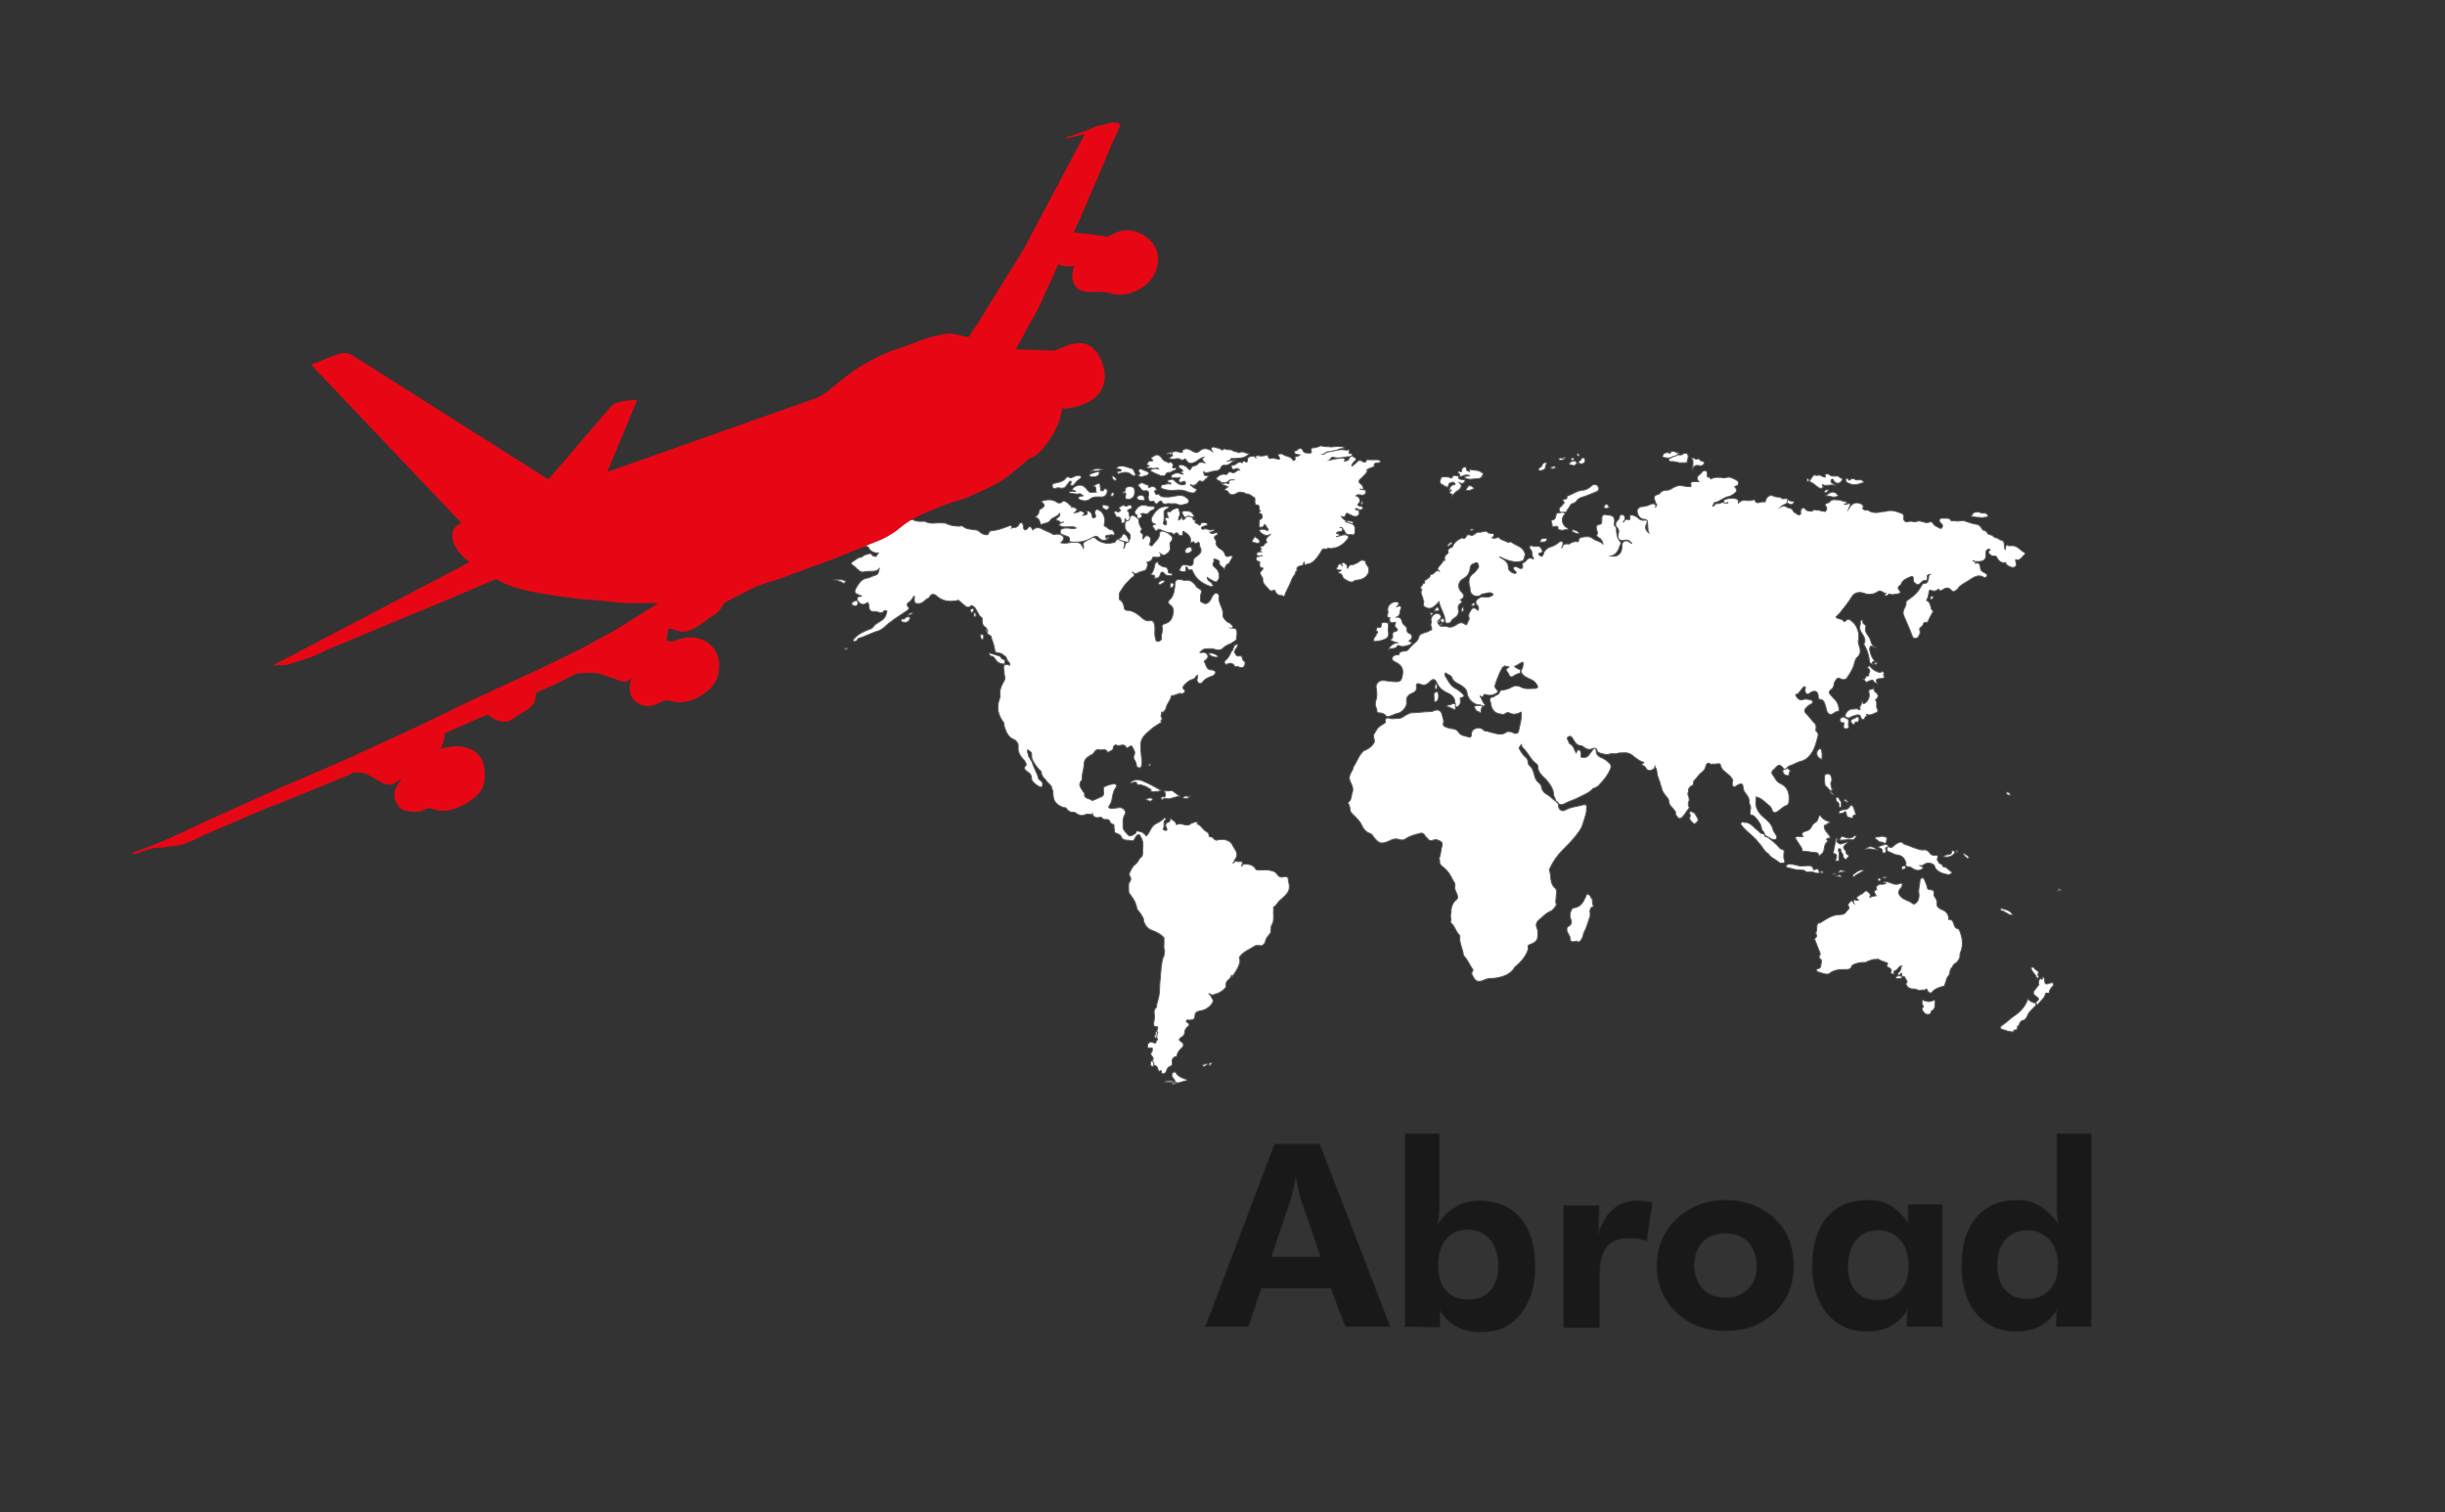
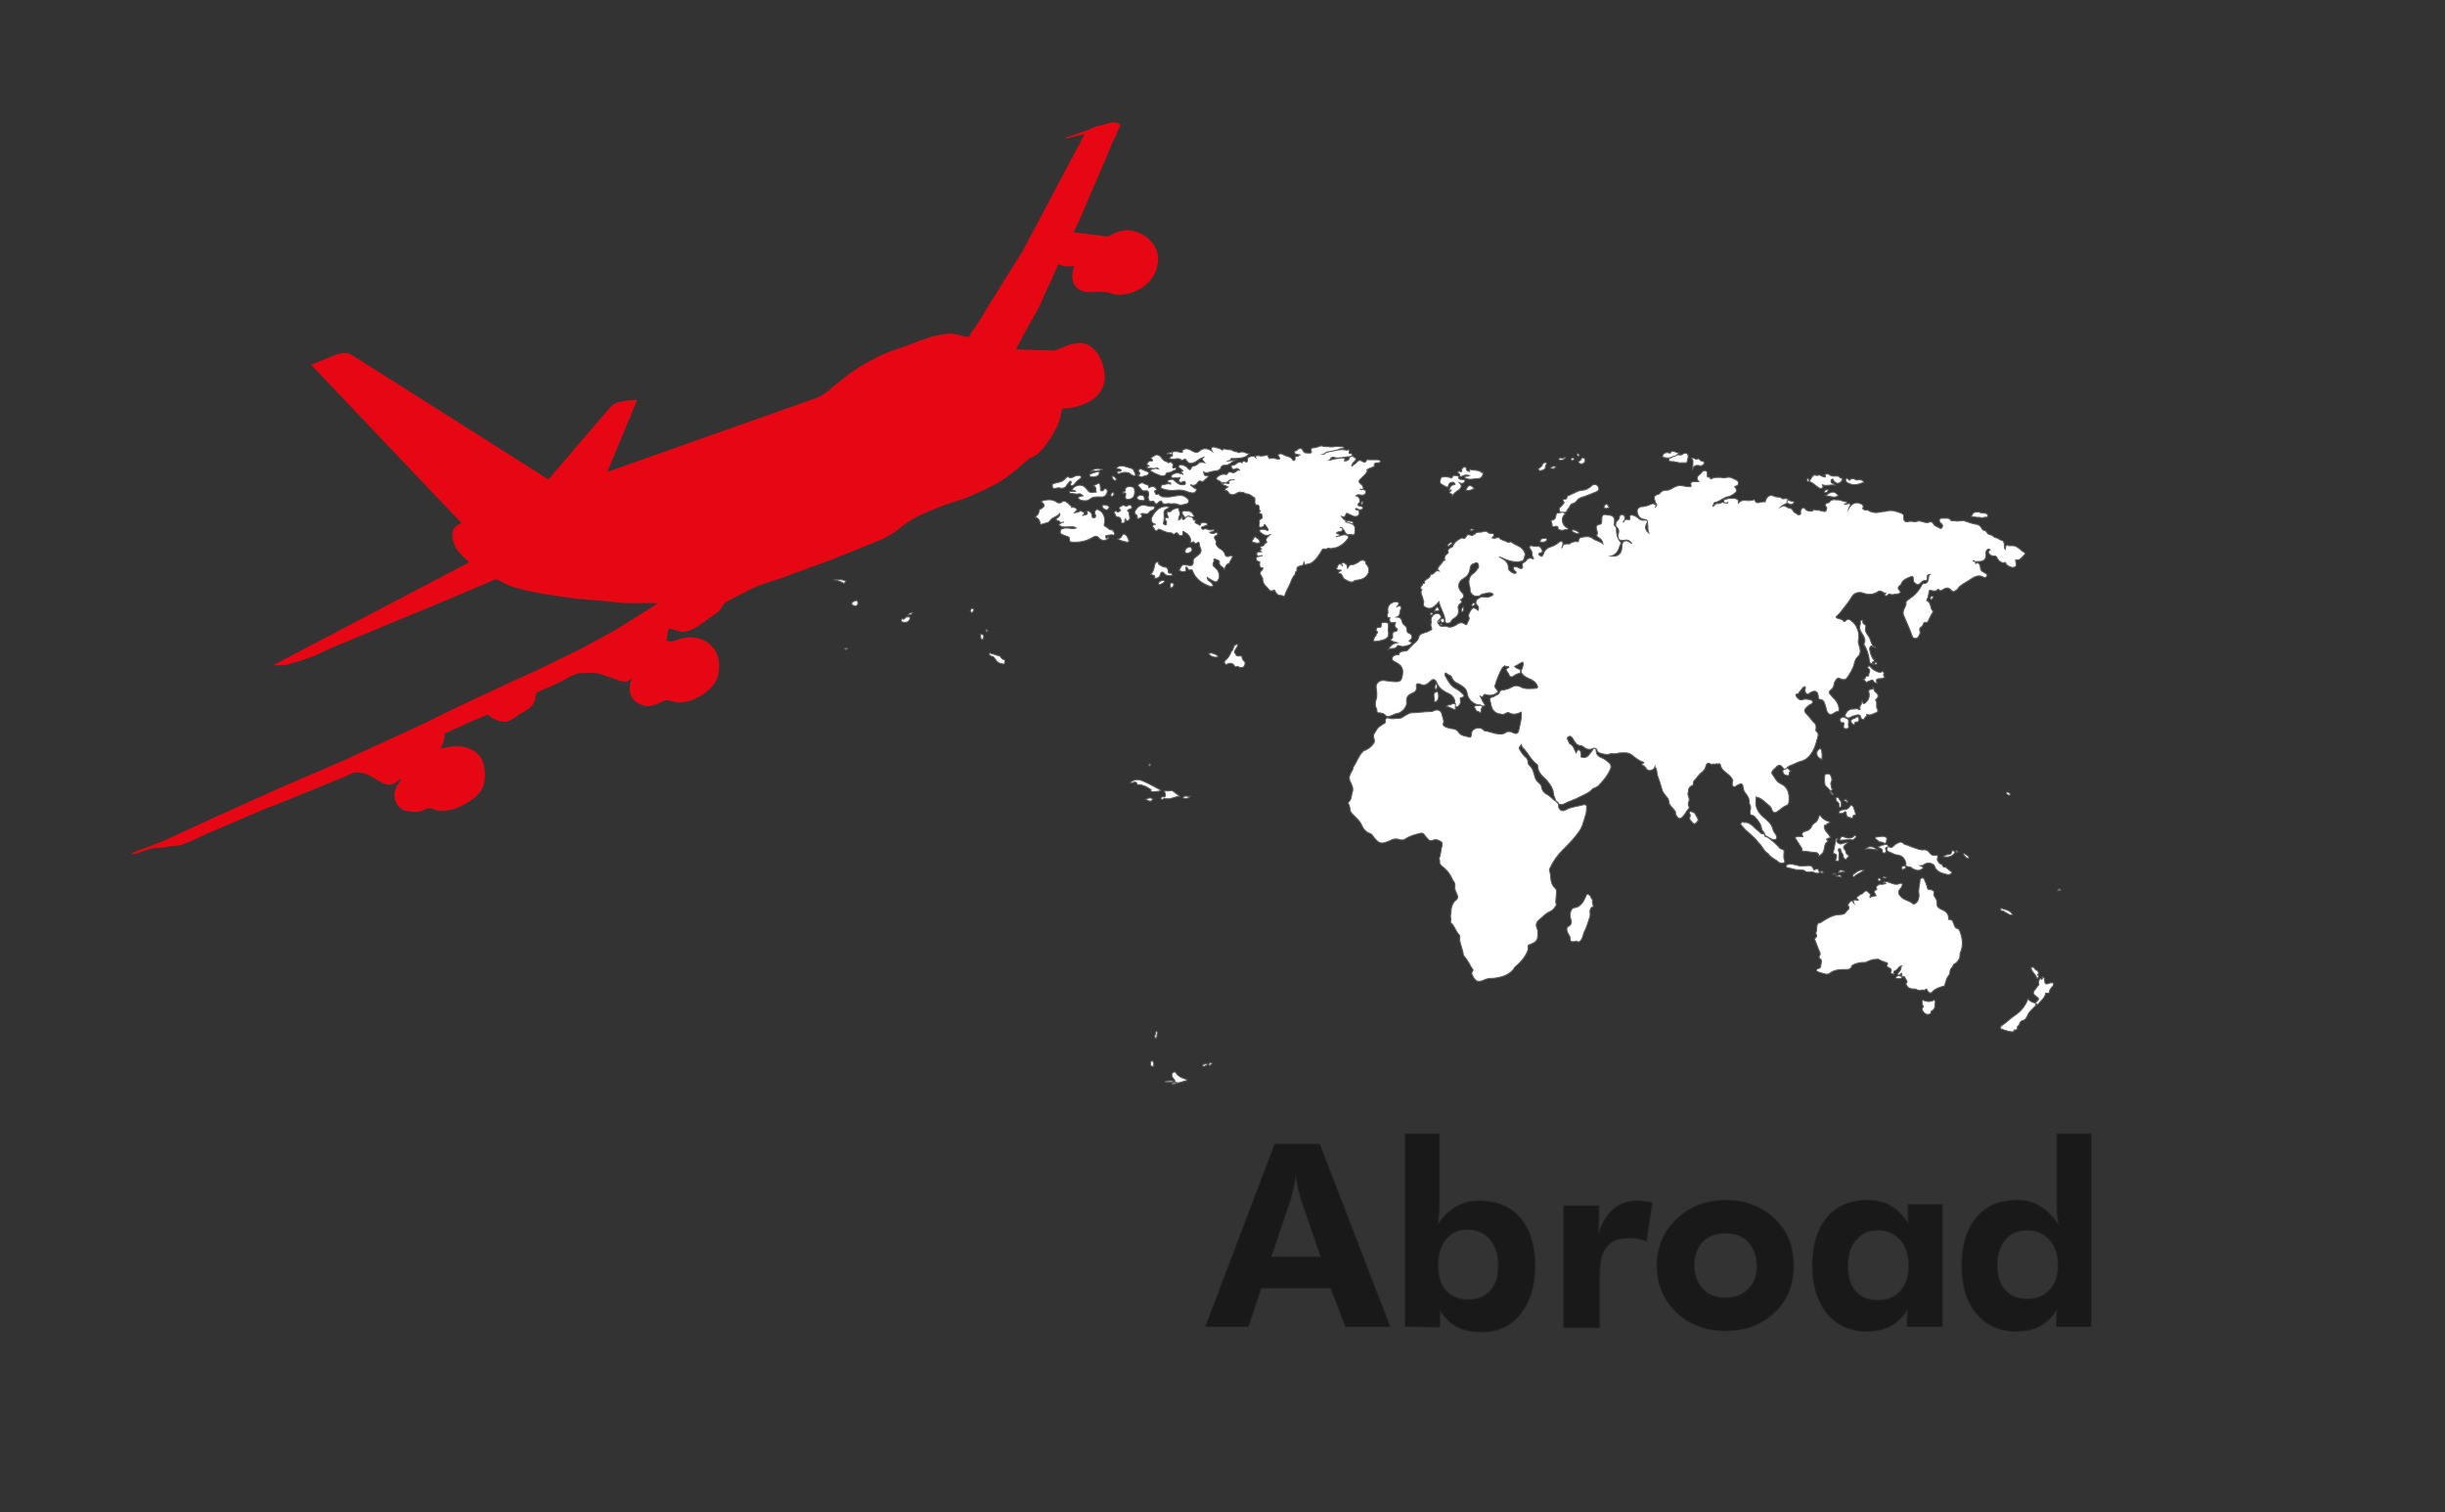
<svg xmlns="http://www.w3.org/2000/svg" version="1.1" id="Layer_1" x="0px" y="0px" width="401px" height="248px" viewBox="0 0 401 248" style="enable-background:new 0 0 401 248;" xml:space="preserve">
  <rect x="0" y="0" width="401" height="248" fill="#333333" stroke="none" />
  <style type="text/css">
	.st0{opacity:0.5;stroke:#181818;stroke-width:0.296;stroke-miterlimit:10;}
	.st1{fill:#FFFFFF;stroke:#595A5A;stroke-width:0.163;stroke-miterlimit:10;}
	.st2{fill:#E70714;}
</style>
  <path class="st0" d="M197.8,217.5l11.3-29.8h7.3l11.5,29.8h-7.2l-2.4-6.3h-11.5l-2.1,6.3H197.8z M216.7,206.2l-3.3-9.6  c-0.1-0.3-0.2-0.8-0.4-1.5c-0.1-0.7-0.3-1.5-0.5-2.5c-0.2,1-0.3,1.8-0.5,2.6s-0.3,1.3-0.4,1.5l-3.2,9.5H216.7z" />
  <path class="st0" d="M230.5,217.5V186h5.5v11.4c0,0.6,0,1.2-0.1,1.9c0,0.6-0.1,1.2-0.2,1.8c0.9-1.4,2-2.5,3.1-3.1  c1.1-0.7,2.4-1,3.8-1c2.8,0,5.1,0.9,6.7,2.8c1.6,1.9,2.4,4.5,2.4,7.9c0,3.2-0.8,5.8-2.4,7.8c-1.6,2-3.7,2.9-6.4,2.9  c-1.6,0-2.9-0.3-4-0.9c-1.1-0.6-2-1.5-2.8-2.8v2.9L230.5,217.5L230.5,217.5z M235.8,207.5c0,1.8,0.4,3.2,1.3,4.2  c0.9,1,2.1,1.5,3.7,1.5c1.6,0,2.8-0.5,3.7-1.5s1.3-2.4,1.3-4.2s-0.5-3.2-1.4-4.3c-0.9-1-2.1-1.6-3.7-1.6c-1.5,0-2.7,0.5-3.6,1.6  S235.8,205.7,235.8,207.5z" />
  <path class="st0" d="M294.1,207.6c0,3.1-1,5.6-3.1,7.6s-4.7,3-8,3c-3.2,0-5.9-1-8-3s-3.2-4.6-3.2-7.6s1.1-5.6,3.2-7.6  c2.1-2,4.8-3.1,8-3.1s5.9,1,8,3S294.1,204.5,294.1,207.6z M288.2,207.6c0-1.6-0.5-2.9-1.4-3.9s-2.2-1.5-3.8-1.5  c-1.6,0-2.9,0.5-3.8,1.4c-0.9,1-1.4,2.3-1.4,3.9c0,1.6,0.5,2.9,1.4,3.9s2.2,1.5,3.8,1.5c1.6,0,2.9-0.5,3.8-1.5  C287.8,210.5,288.2,209.2,288.2,207.6z" />
  <path class="st0" d="M262.1,202.7c0.6-1.9,1.4-3.4,2.5-4.3c1.1-1,2.4-1.4,4.1-1.4c0.4,0,1,0.1,1.8,0.2c0.2,0,0.3,0,0.4,0.1l-0.9,6.2  c-0.4-0.2-0.9-0.3-1.3-0.4c-0.4-0.1-0.9-0.1-1.4-0.1c-1.8,0-3,0.4-3.8,1.4c-0.8,0.9-1.2,2.4-1.2,4.5v8.8h-5.8v-19.9h5.7L262.1,202.7  z" />
  <path class="st0" d="M318.4,217.5h-5.6l0.1-2.9c-0.8,1.3-1.7,2.2-2.8,2.8c-1.1,0.6-2.4,0.9-4,0.9c-2.6,0-4.8-1-6.4-2.9  c-1.6-2-2.4-4.6-2.4-7.8c0-3.4,0.8-6,2.4-7.9s3.8-2.8,6.6-2.8c1.5,0,2.8,0.3,3.9,1s2.1,1.7,2.8,3v-3.3h5.5v19.9H318.4z M313.1,207.5  c0-1.8-0.5-3.2-1.4-4.2s-2.1-1.6-3.6-1.6c-1.6,0-2.8,0.5-3.7,1.6c-0.9,1-1.4,2.5-1.4,4.3s0.4,3.2,1.3,4.2s2.1,1.5,3.7,1.5  s2.8-0.5,3.7-1.5C312.7,210.7,313.1,209.3,313.1,207.5z" />
  <path class="st0" d="M342.9,217.5h-5.6l0.1-2.9c-0.8,1.3-1.7,2.2-2.8,2.8c-1.1,0.6-2.4,0.9-4,0.9c-2.6,0-4.8-1-6.4-2.9  s-2.4-4.6-2.4-7.8c0-3.4,0.8-6,2.4-7.9s3.8-2.8,6.6-2.8c1.5,0,2.7,0.3,3.8,1s2.1,1.7,3.1,3.2c-0.1-0.5-0.1-1-0.2-1.6s-0.1-1.3-0.1-2  V186h5.5V217.5z M337.6,207.5c0-1.8-0.5-3.2-1.4-4.2s-2.1-1.6-3.6-1.6c-1.6,0-2.8,0.5-3.7,1.5s-1.4,2.4-1.4,4.2s0.4,3.2,1.3,4.2  s2.1,1.5,3.7,1.5s2.8-0.5,3.7-1.5C337.1,210.7,337.6,209.3,337.6,207.5z" />
  <g id="XMLID_2_">
    <path id="XMLID_3042_" class="st1" d="M302.7,82.3c0.1,0,0.2,0,0.2,0c0.1,0.5-0.3,0.2-0.4,0.4c0.3,0.1,0.6-0.2,0.9-0.1   c0.2,0.3-0.1,0.5-0.2,0.8c0.6-1,1.4-1.2,2.3-0.6c0.1,0.1,0,0.2,0.1,0.3v0.1c-0.1,0.1-0.2,0.2,0,0.3c0.1,0.1,0.2,0.1,0.4,0.2   c0.1-0.1,0.3-0.1,0.4,0c0.8,0.5,1.5,0.4,2.4,0.2c0.2,0,0.5,0,0.7-0.1c0.9-0.2,1.6,0.1,2.4,0.4c0.2,0.1,0.4,0.3,0.3,0.5   c0,0.8,0.2,1,1,0.8c0.1,0,0.3,0,0.4,0c0.3,0.1,0.5,0.1,0.8,0c0.6-0.2,1.2,0.3,1.8,0.2c0.2,0,0.3-0.2,0.5-0.1c0.2,0,0.3,0.2,0.4,0.3   c0.2,0.4,0.7,0.5,1,0.7s0.5-0.1,0.5-0.4c0-0.2-0.2-0.3-0.4-0.5c-0.2-0.3-0.2-0.6,0.2-0.7c0.3,0,0.7,0,1,0s0.5,0.2,0.6,0.4   c0.2,0,0.4,0,0.6,0c0.5,0.2,1-0.1,1.5,0c0.7,0.2,1.3,0.5,2.1,0.6c0.3,0,0.6,0.3,0.8,0.6c0.1,0.2,0.2,0.4,0.5,0.4   c0.3,0.1,0.4,0.4,0.6,0.6c0.4,0.1,0.7,0.2,1,0.5c0.2,0.1,0.4,0.1,0.6,0.2c0.2,0.2,0.5,0.3,0.8,0.4c0.1,0.1,0.2,0.3,0.2,0.5   c0.1,0.3-0.1,0.6,0.2,0.9c0-0.3,0-0.5,0.2-0.7c0.1-0.1,0.2,0,0.3,0.1c0.2,0,0.3,0,0.5,0c0.9-0.1,1.4,0.7,2.1,1.1   c0.2,0.1,0.2,0.3,0,0.4c-0.4,0.4-0.7,1-1.4,0.8c-0.1,0.1,0,0.2,0,0.2c0,0.4,0.3,0.8-0.2,1c-0.3,0.2-1.1-0.1-1.4-0.5   c0-0.5-0.4-0.1-0.5-0.2c-0.4-0.1-0.7-0.3-0.9-0.7c-0.1-0.2-0.2-0.4-0.4-0.4c-0.3,0-0.6,0-0.9-0.3s-0.2-0.5,0.1-0.7   c-0.1-0.1-0.2-0.2-0.4-0.1c-0.1,0.1-0.3,0.2-0.3,0.5c0.1,1.1-0.2,1.5-1.3,1.5c-0.1,0-0.3,0-0.4,0c-0.2,0.1-0.3-0.3-0.4-0.1   c0.1,0.1,0.2,0,0.3,0.1c0.1,0,0.1,0.1,0.1,0.1c0,0.1,0,0.1,0,0.2c0.7-0.3,0.8,0.5,0.8,0.7c0,0.6,0.5,0.7,0.8,0.9   c0.1,0.1,0.4,0.2,0.3,0.4c-0.1,0.2-0.2,0.4-0.5,0.3c-1-0.6-1.7,0-2.5,0.5c-0.6,0.4-1.3,0.7-1.7,1.2c-0.1,0.2-0.2,0.3-0.4,0.4   c-0.3,0.3-0.5,0.3-0.8,0c-0.4-0.5-0.8-0.4-1.2-0.2c-0.3,0.2-0.6,0.5-0.9,0c0-0.1,0-0.1,0,0c-0.4,0.5-0.9,0.3-1.4,0.2l-0.1,0.1   c-0.1,0.5-0.1,1-0.4,1.5v0.1c0.8,0.3,0.5,1.3,1,1.7c0,0.1,0,0.1,0,0.2c-0.1,0.1-0.6,1.1-0.7,1.3c0,0.2-0.2,0.3-0.3,0.4   c-0.2,0-0.4-0.1-0.5,0.1c-0.1,0.3-0.2,0.5-0.5,0.7s-0.1,0.5-0.1,0.7c0,0.1,0,0.2,0,0.3c-0.2,0.4-0.3,0.8-0.8,0.8   c-0.4,0-0.5-0.4-0.6-0.7c-0.4-1.1-0.9-2.1-1.3-3.1c-0.1-0.3-0.1-0.5,0-0.8c0.1-0.4,0.5-0.8,0.4-1.3c0-0.2,0.2-0.3,0.3-0.4   c0.9-0.6,1.7-1.3,2.2-2.3c0.1-0.2,0.2-0.4,0.4-0.4c0.7,0,0.7-0.5,0.8-0.9c0-0.2,0-0.3,0.1-0.5c0-0.1,0.1-0.1,0.2-0.1h0.1h-0.1   c-0.4,0-0.6,0.2-0.5,0.5c0,0.3-0.1,0.6-0.4,0.5c-0.3,0-0.5,0.2-0.7,0.4c-0.2,0.2-0.4,0.4-0.7,0.2c-0.3-0.2-0.5-0.3-0.5-0.7   c0-0.6-0.1-0.7-0.7-0.4c-0.5,0.2-1.1,0.5-1.3,1.1c0,0.1-0.2,0.2-0.3,0.3c-0.2,0.2-0.3,0.4,0,0.7c0.3,0.3,0.2,0.5-0.2,0.6   c-0.4,0-0.8,0.2-1.2,0.1c-0.1-0.1-0.3-0.1-0.4,0c-0.1,0.2-0.3,0.2-0.5,0.2c-0.2-0.2-0.1-0.3,0.1-0.4l0,0c0-0.1,0,0-0.1,0   c-0.2,0-0.4-0.2-0.6-0.3c-0.3-0.1-0.5-0.1-0.7,0.1c-0.7,0.4-1.4,0.5-2.2,0.2c-0.8-0.3-1.6-0.1-2,0.6c-0.6,1-1.3,1.8-2,2.7   c-0.2,0.2-0.4,0.4-0.6,0.6c0.3,0.4,1,0.2,1.3,0.7c0.1,0.1,0.2,0,0.3-0.1c0.3-0.3,0.6-0.3,0.9,0c0.4,0.3,0.8,0.7,1,1.3   c0.3,0.7,0.3,1.2,0.2,1.9c-0.1,0.4,0.1,0.8,0.2,1.2c0.2,0.6,0.1,1.2-0.4,1.6c-0.3,0.3-0.4,0.7-0.5,1.1c-0.2,0.8-0.7,1.6-1.2,2.3   c-0.2,0.3-0.6,0.3-0.9,0.2c-0.2-0.1-0.5-0.3-0.7-0.1c-0.2,0.2-0.4,0.5-0.5,0.8c0,0.5-0.2,0.8-0.6,1.1c-0.2,0.2-0.3,0.4-0.1,0.6   c0.2,0.2,0.4,0.5,0.6,0.7c0.5,0.4,0.8,1,0.9,1.6c0,0.3,0.1,0.6-0.3,0.6c-0.2,0-0.4,0.2-0.6,0.3c-0.5,0.3-0.8,0.2-1.1-0.4   c-0.1-0.3-0.1-0.5-0.2-0.8c-0.2-0.5-0.2-1-0.9-1.1c-0.3,0-0.3-0.3-0.3-0.6c-0.1-0.7-0.5-0.9-1.1-0.6c-0.3,0.1-0.5,0.5-0.8,0.3   s-0.3-0.7-0.2-1c0-0.1,0-0.1-0.1-0.2c-0.4,0.1-0.5,0.5-0.8,0.8c-0.1,0.1-0.2,0.2-0.2,0.3c-0.1,0.2-0.7,0-0.4,0.5   c0.4,0.6,0.8,0.7,1.2,0.5c0.2-0.1,1.2,0,1.4,0.2c0.2,0.3,0.1,0.4-0.2,0.6c-0.3,0.1-0.5,0.3-0.8,0.6c-0.3,0.3-0.3,0.6,0,0.9   c0.5,0.5,0.9,1.1,1.4,1.6c0.3,0.3,0.3,0.7,0.2,1.1c0,0.4,0.4,0.2,0.4,0.9c-0.4,1.5-0.7,2.9-2,3.9c-0.2,0.1-0.4,0.2-0.6,0.3   c-0.7,0.1-1.4,0.6-2.1,0.8c-0.2,0.1-0.3,0.2-0.4,0.3c-0.2,0.6-0.5,0.3-0.7,0c-0.4-0.5-0.7-0.5-1.1-0.1c-0.1,0.2-0.3,0.3-0.5,0.5   s-0.3,0.5-0.1,0.7c0.4,0.5,0.6,1.2,1.3,1.5c1.3,0.6,1.5,1.7,1.4,2.9c0,0.3-0.1,0.6-0.4,0.7c-0.6,0.2-1,0.7-1.5,1   c-0.4,0.3-0.7,0.2-0.9-0.3c-0.1-0.4-0.3-0.6-0.6-0.8c-0.6-0.5-1.1-1.1-2-1.3c0,0.1,0.1,0.2,0,0.3c0,0.1,0,0.2,0,0.3   c-0.2,1,0.4,2,1.1,2.6s1.5,1.2,1.7,2.2c0.1,0.3,0.2,0.4,0.4,0.7c0.2,0.3,0.3,0.6,0.1,0.8c-0.2,0.2-0.5,0.1-0.8,0s-0.5-0.4-0.9-0.5   c-0.2-0.1-0.2-0.4-0.3-0.6c-0.2-0.2-0.4-0.4-0.4-0.7c-0.1-0.6-0.4-1-0.8-1.5c-0.2-0.2-0.3-0.4-0.5-0.5c-0.1-0.1-0.3-0.1-0.4-0.1   c-0.4-0.4,0-0.9-0.1-1.4c0-0.3-0.3-0.5-0.2-0.7c0-0.7-0.3-1.1-0.7-1.6c-0.3-0.3-0.3-0.9-0.4-1.3c-0.3-0.3-0.6,0-0.9,0.1l0,0l0,0   c-0.3,0.3-0.6,0.3-0.8,0c0-0.3,0-0.6,0.1-0.8c-0.3-0.8-1-1.1-1.6-1.7c-0.3-0.3-0.4-0.7-0.5-1c-0.1-0.1-0.3,0-0.4,0   c-0.1-0.1-0.2,0-0.3,0c-0.2,0.1-0.5-0.1-0.7,0.1c-0.6-0.4-0.8-0.3-1,0.5c-0.1,0.3-0.3,0.5-0.5,0.7c-0.6,0.4-0.9,1-1.4,1.5   c-0.1,0.2,0,0.5-0.2,0.7c-0.5,0.2-0.7,0.5-0.7,1.1c-0.1,0.2-0.1,0.4,0,0.6c0,0.1,0.1,0.2,0.1,0.3c0,0.2,0.1,0.4,0,0.6   c-0.1,0.3-0.2,0.6,0,0.9c0.1,0.1,0,0.3-0.1,0.4c-0.3,0.3-0.5,0.8-0.8,1.1c-0.5,0.6-0.8,0.6-1.2-0.1c-0.1-0.1-0.1-0.2-0.1-0.3   c0-0.2,0-0.4-0.2-0.5c-0.3-0.5-0.9-0.8-0.9-1.5c-0.1-0.1,0-0.4-0.2-0.5c-0.3-0.4-0.7-0.8-0.9-1.3c-0.1-0.5-0.3-0.9-0.4-1.4   c-0.1-0.2-0.2-0.4-0.2-0.6c-0.3-0.5-0.2-1.1-0.4-1.6c-0.1-0.1-0.2-0.1-0.2-0.3c-0.1,0.2,0,0.4-0.2,0.4c-0.5,0.4-1,0.4-1.3-0.2   c-0.1-0.1-0.2-0.2-0.3-0.3c-0.7-0.2-0.1-0.4,0-0.5c0-0.1,0-0.1-0.4-0.2c-0.6-0.3-1.1-0.7-1.6-1.1c-0.7-0.5-1.4-0.3-2.1-0.3   c-0.1,0-0.2,0.1-0.4,0.1c-0.4,0.1-0.8-0.1-1.2,0.1c-0.4,0.1-0.8,0-1.2-0.1c-0.4-0.1-0.7-0.2-0.8-0.6c-0.1-0.2-0.2-0.3-0.5-0.3   c-0.6,0.3-1.1,0.3-1.7-0.2c-0.1-0.1-0.3-0.2-0.5-0.2c-0.6-0.1-0.8-0.4-1.1-0.9c-0.2-0.3-0.4-0.8-0.8-0.6c-0.5,0.2-0.1,0.6,0,0.9   c0,0.1,0.1,0.3,0.2,0.3c0.6,0.3,0.7,1,1,1.5c0.1-0.2,0.1-0.5,0.4-0.5s0.3,0.2,0.4,0.5v0.1c0.1,0.2-0.2,0.6,0.2,0.6   c0.4,0.1,0.8,0,1.1-0.4c0.2-0.3,0.4-0.5,0.6-0.8c0.1-0.2,0.2-0.4,0.5-0.2c0.1,0.2,0.1,0.4,0.1,0.5c0,0.4,0.3,0.7,0.7,0.9   c0.6,0.2,1.1,0.6,1.6,1.1c0.1,0.2,0.1,0.4,0.1,0.6c-0.4,1.1-1.1,2-1.9,2.8c-0.1,0.2-0.3,0.3-0.5,0.4c-0.2,0.1-0.3,0.2-0.5,0.2   c-0.6,0.7-1.4,1-2.2,1.4c-0.9,0.5-1.8,0.7-2.7,1.2c-0.4,0.2-1-0.1-1.2-0.5c-0.1-0.3-0.3-0.7-0.4-1c0-1-0.6-1.8-1.2-2.5   c-0.7-0.7-1.4-1.2-1.4-2.3c0-0.1-0.1-0.2-0.2-0.3c-1-0.7-1.4-1.9-2.3-2.7c-0.2-0.2-0.1-0.4-0.2-0.5c-0.1,0.3-0.6,0.5-0.2,0.9   c0.2,0.4,0.5,0.8,0.8,1.1c0.3,0.2,0.5,0.5,0.5,0.9c0,0.2,0.1,0.4,0.2,0.5c0.6,0.5,0.7,1.1,0.9,1.8c0.1,0.4,0.3,0.8,0.7,1.1   c0.2,0.2,0.4,0.4,0.4,0.6c0.1,0.7,0.5,1.1,1.1,1.4c0.5,0.3,0.9,0.9,1.5,1.1c0.2,0.1,0.2,0.4,0.2,0.6c0,0.7,0.6,1.1,1.2,0.7   c0.9-0.5,1.8-0.5,2.8-0.8c0.4-0.1,0.7,0,0.6,0.5c0,0.3,0,0.6-0.1,1c-0.1,0.3-0.2,0.7-0.3,1c-0.1,0.2-0.1,0.4-0.2,0.6   c-0.1,0.4-0.3,0.8-0.5,1.1c-0.8,1.2-1.8,2.2-2.8,3.2c-0.9,0.9-1.6,1.9-2.1,3c0,0.1-0.1,0.2-0.1,0.3c0.4,1,0,2.1,0.9,2.9   c0.5,0.4,0.2,1.1,0.2,1.7c0,0.3-0.1,0.6,0,0.9c0.1,0.2,0,0.4-0.2,0.6c-0.2,0.3-0.5,0.6-0.8,0.7c-0.7,0.3-1.1,0.8-1.7,1.3   c-0.5,0.4-0.7,0.8-0.4,1.5c0.1,0.2,0.1,0.4,0.1,0.6c0,0.2,0,0.4,0,0.6c0,1-0.8,1.2-1.5,1.5c-0.2,0.2,0,0.5-0.1,0.8   c-0.4,1.1-1.1,1.9-1.9,2.6c-0.1,0.1-0.3,0.2-0.3,0.3c-0.7,1.1-1.8,1.5-3.1,1.7c-0.4,0.1-0.8,0-1.2,0.1c-0.1,0-0.3,0.1-0.4,0.1   c-1.3,0.6-1.7,0.5-2.3-0.8c-0.1-0.3,0.1-0.5,0.2-0.7c-0.5-0.7-0.8-1.5-1.4-2.2c-0.1-0.1-0.2-0.2-0.2-0.3c-0.1-0.9-0.5-1.6-0.6-2.5   c0-0.3,0.1-0.6-0.1-0.8c-0.6-0.6-0.7-1.4-1.3-1.9c-0.1-0.1-0.1-0.2-0.1-0.3c0.2-0.4-0.1-0.7,0-1.1c0.1-0.3,0.1-0.6,0.1-0.9   c0.1-0.6,0.3-1.1,0.8-1.5c0.3-0.2,0.3-0.5,0.2-0.8c-0.1-0.4-0.4-0.7-0.4-1.2c0-0.3,0.1-0.6-0.1-0.9c-0.1-0.2-0.3-0.4-0.4-0.7   c-0.3-0.6-0.7-1.2-1.3-1.7c-0.3-0.2-0.7-0.5-0.7-0.9c0.1-0.3-0.2-0.6,0-0.8c0.2-0.6,0.2-1.3,0.4-1.9c0-0.2,0.1-0.4-0.1-0.6   c-0.4-0.3-0.8-0.5-1.4-0.3c-0.4,0.2-0.7,0-0.9-0.3c-0.2-0.2-0.4-0.4-0.5-0.6c-0.2-0.3-0.5-0.3-0.8-0.2c-0.8,0.2-1.6,0.4-2.3,0.9   c-0.3,0.2-0.7,0.2-1,0.1c-0.5-0.2-1-0.1-1.4,0.1c-0.1,0-0.2,0.1-0.2,0.1c-1.4,0.6-1.7,0.5-2.6-0.6c-0.2-0.3-0.3-0.5-0.6-0.6   c-0.6-0.2-1-0.6-1.3-1.2c-0.3-0.8-1-1.4-1.6-2c-0.2-0.2-0.4-0.5-0.4-0.8s-0.1-0.5-0.2-0.8c-0.1-0.1-0.2-0.3,0-0.4   c0.5-0.4,0.4-1.1,0.6-1.6c0.2-0.6-0.1-1.2-0.4-1.8c-0.1-0.2-0.1-0.5-0.1-0.7c0.1-0.4,0.3-0.8,0.5-1.1c0.1-0.2,0.1-0.4,0.2-0.6   c0.5-0.7,0.8-1.7,1.4-2.3c0.1-0.2,0.3-0.3,0.6-0.4c0.6-0.3,1.1-0.7,1.4-1.3c0-0.2,0-0.5-0.1-0.7c0-0.3-0.1-0.5,0.1-0.7   c0.1-0.2,0.2-0.3,0.3-0.5c0.3-0.6,0.9-0.9,1.4-1.2c0-0.1,0.2-0.1,0.1-0.3c-0.1-0.3,0.1-0.5,0.4-0.6c0.6,0.3,1.3,0.1,1.9,0.1   c0.4,0,0.8-0.4,1.2-0.6c0.3-0.1,0.5-0.3,0.8-0.3c1,0,2.1-0.2,3.1-0.2c0.3,0,0.5-0.1,0.7-0.2c0.6-0.2,1.1,0.1,1.2,0.7   c0.1,0.5,0.4,1,0.2,1.5c-0.1,0.3,0.3,0.5,0.6,0.6s0.6,0.2,0.9,0.2c0.5,0.1,0.8,0.2,1.1,0.7c0.4,0.5,1.1,0.5,1.7,0.7   c0.2,0.1,0.3-0.2,0.3-0.4c0-0.3,0.1-0.6,0.3-0.8c0.6-0.4,1.2-0.5,1.8,0.1c0.1,0.1,0.2,0.1,0.4,0.1c0.5,0.1,1,0.3,1.5,0.4   c0.6,0.1,1.2,0.2,1.7-0.2c0.2-0.2,0.5-0.1,0.7-0.1s0.3,0.1,0.5,0.2c0.5,0.2,0.8,0.1,0.9-0.5c0.2-1,0.5-1.9,0.4-2.9   c-0.7,0.3-1.3,0.5-2,0.1c-0.2-0.1-0.4,0-0.6,0.1c-0.2,0.2-0.5,0.2-0.8,0.1c-0.9-0.1-1.4-0.6-1.6-1.6c0-0.1,0-0.3-0.1-0.4   c-0.3-1,0.5-0.6,0.8-1c0.2-0.1,0.6-0.2,0.7-0.5c0.1-0.2,0.1-0.4,0.4-0.4c0.6-0.1,1.1-0.2,1.6-0.5s0.9-0.3,1.4-0.1   c0.8,0.5,1.7,0.3,2.5,0.3c0.3,0,0.5-0.2,0.3-0.5c-0.2-0.4-0.5-0.7-0.9-0.9c-0.6-0.3-1.3-0.5-1.7-1.2c-0.1-0.2,0-0.4,0.1-0.6   c0.2-0.3,0.3-1.2,0.1-1.1c-0.5,0.2-0.8,0.5-1.3,0.7c0.2,0.2,0.4,0.3,0.6,0.4c0.4,0.1,0.5,0.3,0.3,0.7c-0.4,0.1-0.7,0.2-1.1,0.5   c-0.3,0.2-0.6,0.1-0.7-0.2c-0.1-0.4-0.8-0.9-0.3-1.1c0.8-0.4-0.3-0.2-0.4-0.4c0,0-0.3,0.2-0.4,0.3c-0.5,0.9-0.9,1.9-1.2,2.9   c-0.1,0.3,0.1,0.5,0.3,0.7c0.2,0.3,0.2,0.4-0.1,0.6c-0.6,0.4-1.2,0.4-1.8,0.2c-0.2-0.1-0.3,0.1-0.3,0.2c-0.1,0.3-0.4,0.2-0.6,0   c0.3,0.4,0.4,0.9,0.7,1.3c0.2,0.2,0.2,0.4-0.2,0.4c-0.1,0-0.2,0-0.3-0.1s-0.3-0.1-0.5-0.1c-0.9-0.2-1.7-1-1.8-2   c-0.1-0.5-0.3-0.7-0.7-1c-0.6-0.5-1.5-0.6-1.8-1.5c-0.1-0.4-0.7-0.4-0.9-0.7c0-0.1-0.2,0-0.2,0.1s0,0.2,0,0.3   c0.5,0.8,0.8,1.6,1.7,2.1c0.4,0.2,0.9,0.6,1.2,0.9c0.2,0.2,0.4,0.5-0.2,0.6c-0.3,0-0.2,0.2-0.2,0.4c0.1,0.4,0,0.7-0.3,1   c-0.1,0.1-0.3,0.2-0.5,0.1s-0.1-0.3-0.1-0.5c0.1-0.7-0.3-1.3-0.9-1.6c-0.9-0.4-1.7-0.9-2.1-1.9c-0.3-0.6-0.6-0.6-1.1-0.1   s-0.9,0.7-1.6,0.4c-0.4-0.2-0.7,0-0.6,0.4c0.1,0.6-0.2,0.9-0.7,1.1c-0.7,0.3-1,0.7-0.9,1.5c0.1,0.7-0.8,1.7-1.5,1.8   c-0.6,0.1-1,0.5-1.6,0.5c-0.1,0-0.2,0-0.3-0.1c-0.3-0.4-0.8-0.5-1.3-0.5c-0.2-0.1-0.2-0.4-0.2-0.6c-0.3-0.5-0.3-1-0.1-1.6   s0.1-1.3,0-1.9c-0.1-0.7,0.5-1.3,1.3-1.2c0.7,0.1,1.4,0.2,2.1,0.2c0.4,0,0.7-0.2,0.8-0.6c0.4-1.4,0.1-2.1-1.2-2.7   c-0.1-0.1-0.2-0.1-0.3-0.2c0-0.1-0.1-0.2-0.1-0.3c0.1-0.4,0.3-0.5,0.7-0.6c0.1,0,0.4,0,0.4,0c0.2-0.9,1.1-0.4,1.5-0.8   c0.4-0.5,0.9-1,1.4-1.4c0.3-0.3,0.4-0.7,0.5-1c0.5-0.5,1.2-0.4,1.7-0.8c0.2-0.1,0.4-0.1,0.3-0.4c-0.1-0.2-0.2-0.5-0.1-0.8   c0.1-0.1,0-0.3,0-0.4c-0.1-0.6,0.5-1.2,1-1.2c0.3,0,0.5,0.2,0.6,0.4c0.1,0.2,0,0.4-0.2,0.6s-0.4,0.4-0.2,0.7   c0.2,0.3,0.4,0.5,0.8,0.4c0.2,0,0.4,0,0.5,0c0.6,0.3,1.1,0.1,1.6-0.2c0.4-0.3,0.9-0.6,1.5-0.1c0.1,0.1,0.3,0.1,0.3-0.1   c0.1-0.4,0.5-0.7,0.3-1.1c-0.1-0.3,0-0.6,0.2-0.9c0.4-0.7,0.6-0.8,1.3-0.2c0.1-0.3,0.2-0.5-0.1-0.8c-0.4-0.4-0.3-0.8,0.1-1.1   c0.3-0.2,0.6-0.4,1-0.3c0.6,0.1,1.1,0,1.5-0.4c-0.5-0.6-1.1-0.1-1.7-0.1c-0.2,0-0.3,0.2-0.5,0.3c-0.8,0.3-1.6-0.2-1.6-1   c0-0.2,0-0.4-0.1-0.6c-0.2-0.8-0.1-1.6,0.7-2.1c0.3-0.2,0.5-0.6,0.7-0.8c0.2-0.2,0.1-0.4,0-0.7c-0.1-0.3-0.3-0.2-0.6-0.1   c-0.4,0.1-0.7,0.4-0.7,0.9c-0.1,0.7-0.4,1.2-1.1,1.6c-0.9,0.5-1,1.5-0.3,2.2c0.1,0.1,0.2,0.2,0.3,0.4c0.3,0.6-0.6,0.9-0.5,0.9   c0.4,0.2,0.3,0.4,0,0.6c-0.4,0.3-0.4,0.6-0.3,1c0.1,0.7-0.2,1.1-0.7,1.4c-0.2,0.1-0.4,0.3-0.5,0.5c-0.1,0.3-0.4,0.3-0.7,0.3   s-0.3-0.3-0.3-0.5c-0.1-1.1-0.8-1.9-1-3c-1.1,1.2-1.5,1.3-2.4,0.8c0,0-0.1-0.1-0.1-0.2c-0.2-0.3,0.2-0.6-0.1-0.9   c0-0.6-0.6-1.1-0.2-1.7c-0.3-0.1-0.2-0.3-0.1-0.6l0.1-0.1c0.2,0,0.1-0.1,0.1-0.2s0.1-0.1,0.1-0.1c0.4,0,0.2-0.3,0.2-0.4   c0.4-0.4,1-0.5,1-1.1c0-0.1,0-0.1,0,0c0.6,0.1,0.7-0.6,1.2-0.6c0.2,0,0.4,0.1,0.3,0.1c-0.4-0.2-0.4-0.5-0.1-0.8   c0.3-0.3,0.5-0.6,0.7-0.9c0.1-0.1,0.1-0.1,0.2-0.1c0.3,0,0-0.1,0-0.2c0-0.2,0-0.3,0.1-0.5s0.3-0.3,0.4-0.4c0.1-0.1,0.2-0.2,0.1-0.3   c-0.1-0.3,0.1-0.5,0.3-0.6c0.1-0.1,0.2-0.1,0.4-0.2c0.3-0.8,0.9-1.2,1.6-1.5c0.2,0.1,0.4,0.2,0.5,0c0.1-0.1,0.2-0.2,0.2-0.3   c0.2-0.3,0.5-0.2,0.8-0.1c0.2,0.1,0.3,0,0.4-0.2c0,0,0.1,0,0.2,0c0.3-0.5,0.9-0.2,1.3-0.4c0.3-0.1,0.6-0.1,0.8,0.1   c0.3,0.3,0.7,0.1,1,0.3c0.1,0.3-0.1,0.4-0.3,0.6c0.3,0.1,0.5,0.1,0.7,0c0.2,0,0.4-0.1,0.5,0c0.3,0.4,0.8,0.4,1.1,0.6   c0.2,0.1,0.4,0.2,0.6,0.1c0.2-0.1,0.3,0,0.4,0.1c0.7,0.5,1.6,0.6,2,1.5c0.1,0.2,0.2,0.4,0.1,0.6c-0.1,0.3-0.1,0.7-0.4,0.9   c-1.3,0.4-2.5-0.1-3.6-0.6c-0.3-0.1-0.3-0.1,0.1,0.1c0.7,0.4,1.2,0.8,1.2,1.7c0,0.3,0.3,0.5,0.6,0.7c0.2,0.1,0.4,0.2,0.6,0.1   c0.2-0.2-0.1-0.3-0.2-0.4c-0.1-0.2-0.3-0.3-0.2-0.5s0.4-0.2,0.6-0.1c0.1,0,0.3,0.1,0.4,0.2c0.4,0.1,0.6,0,0.5-0.4   c-0.1-0.3,0-0.5,0.3-0.6c0.2-0.1,0.3-0.3,0.5-0.5c0.3-0.2,0.5-0.2,0.8-0.1c0,0,0.2,0.2,0.2,0s-0.2-0.3-0.2-0.5   c-0.1-0.2,0-0.5-0.1-0.7c-0.1-0.3-0.5-0.5-0.3-0.8s0.6,0.1,0.9,0c0.2,0,0.4,0,0.6,0c0.2,0.1,0.3,0.2,0.4,0.4   c0.2,0.3,0.3,0.6-0.2,0.7c-0.1,0-0.3,0.1-0.2,0.2c0,0.2,0.2,0.2,0.3,0.3c0.1,0.1,0.3,0,0.3-0.1c0.1-0.2,0.2-0.3,0.2-0.5   c0.2-0.4,0.5-0.6,0.8-0.8c0.6-0.2,1.2-0.4,1.7-0.9c0.1-0.1,0.3-0.1,0.4-0.1c0.1,0,0.1,0,0.2,0.1c0.1,0.3,0,0.6-0.2,1   c0.2-0.3,0.2-0.5,0.4-0.6c0.2-0.1,0.3-0.1,0.5-0.1c0.1,0,0.1,0,0.2,0c0.2,0.1,0.3-0.1,0.5-0.2c0.1,0,0.1,0,0.2-0.1   c0.2,0,0.4-0.1,0.6-0.1c0.1,0,0.3,0.2,0.4-0.1c0-0.4,0.3-0.6,0.6-0.6c0.6-0.1,1.2-0.2,1.7,0.2c0.5,0.4,1.1,0.4,1.7,0.9   c-0.1-0.5-0.3-0.7-0.5-0.9c-0.1-0.1-0.2-0.1-0.2-0.1c-0.2-0.1-0.4-0.4-0.3-0.5c0.4-0.5-0.7-1.4,0.4-1.7c0.4,0,0.4-0.3,0.4-0.6   c0-0.3,0-0.6,0.1-0.8c0.3-0.4,0.7-0.1,1.1-0.1c0.3,0,0.6,0.1,0.8,0.4c0.1,0.2,0.1,0.5,0.1,0.7s-0.2,0.5,0.1,0.7   c0.1,0.1,0.2,0.3,0.2,0.4c0,0.8,0.1,1.5,0.6,2.1c0.3,0.3,0,0.6-0.1,0.9c-0.2,0.8-0.8,1.4-1.4,1.5c1.1,0.2,1.8-0.4,1.8-1.5   c0-0.5,0.1-0.9,0.6-1s1.1,0.6,1,0.4c-0.3-0.4-0.6-0.6-1.1-0.5c-0.9,0.2-1.3-0.2-1.1-1c0.2-0.6,0-0.9-0.3-1.2   c-0.1-0.1-0.2-0.3-0.1-0.5c0-0.5,0.6-0.6,0.6-1.1c0-0.2,0.1-0.3,0.3-0.4c0.2,0,0.3,0,0.5,0.2c0.1,0.2,0.1,0.4,0.1,0.6   c-0.3,0.4-0.4,0.7-0.1,0.2c0.1-0.1,0.1-0.1,0.2-0.2c0.1,0,0.2,0,0.3,0c0.2,0,0.5,0.2,0.4-0.3s0.2-0.4,0.5-0.4   c0.4,0.1,0.7,0.3,0.9,0.5c0.3,0.3,0.7,0.4,1.1,0.3c0.4,0,0.5,0.3,0.3,0.5c-0.4,0.7-0.2,1.2,0.3,1.6c-0.2-0.5-0.1-1.1-0.2-1.7   c0-0.4-0.2-0.5-0.5-0.5c-0.5-0.1-0.9-0.3-1.1-0.9s-0.1-0.9,0.5-1.2c0.2,0,0.5,0,0.7-0.1c0.5,0,0.9-0.4,1.4-0.4   c0.2,0.1,0.4,0.2,0.4,0.4c0,0.1-0.1,0.2-0.2,0.2c0.1,0,0.2-0.1,0.2-0.2c0.3-0.3-0.1-0.4-0.1-0.6c-0.3-0.9-0.3-1,0.3-1.3   c0.2,0,0.4-0.1,0.5-0.3c0.3-0.3,0.6-0.4,1.1-0.4s0.9-0.4,1.4-0.6c0.1,0,0.2-0.1,0.3-0.1c0.6-0.2,1.1,0.1,1.7,0.1   c0.3,0,0.7,0.2,0.5-0.4c-0.1-0.2,0.1-0.3,0.3-0.4c0.3,0,0.6,0,1,0c-0.4-0.5-0.3-0.9,0.2-1.2l0.1-0.1c0.2-0.2,0.4-0.6,0.8-0.5   s0.3,0.5,0.3,0.8c0,0.4,0.3,0.2,0.4,0.3c0.2,0,0,0.4,0.3,0.2c0.2-0.1,0.5-0.2,0.8-0.2c0.2,0,0.4,0,0.6,0c0.1,0,0.1,0,0.2,0   c0.3,0.1,0.6,0.1,0.9,0c0.4-0.1,0.7,0,1.1,0.2s0.9,0.3,0.8,0.9c-0.1,0.3-0.4,0.3-0.6,0.4c0.4,0.5,0.4,0.8,0,1.1   c-0.4,0.3-0.7,0.5-1.2,0.6c-0.2,0-0.3,0.1-0.5,0.2c-0.5,0.2-0.9,0.6-1.5,0.7c-0.2,0-0.2,0.2-0.3,0.4c0,0.1-0.1,0.1-0.1,0.2   s0.1,0,0.1,0c0.2-0.1,0.3-0.4,0.5-0.4s0.5,0,0.7-0.1c0.1-0.1,0.3-0.1,0.4-0.1c0.2,0.1,0.5,0.1,0.7,0.1c0,0,0.1,0,0.1-0.1   c-0.1,0-0.2,0.1-0.3,0.1c-0.2,0-0.4,0-0.4-0.2s0.1-0.4,0.2-0.4c0.7-0.2,1.4-0.3,2.1,0c0.1,0.2,0.1,0.4,0.1,0.6   c0.2-0.2,0.4-0.3,0.6-0.4c0.3-0.1,0.7,0,1,0s0.5,0,0.8-0.1c0.1-0.1,0.3,0,0.3,0c0.2,0.7,0.7,0.4,1.2,0.3c0.2,0,0.3,0,0.5,0   c0.2-0.8,0.7-1.3,1.5-0.9c0.4,0.2,1,0,1.3,0.4c0.1,0,0.2,0,0.3,0c0.4-0.1,0.7,0,0.8,0.4c-0.3,0.5-0.9,0.5-1.3,0.9   c0.5-0.3,0.8,0,1.2,0.2c0.3,0,0.6,0.1,0.8,0.5c0.1,0.3,0.4,0.3,0.6,0.5c0.1,0.1,0.3,0.2,0.5,0.1s0.1-0.3,0.1-0.4   c0-0.3,0.1-0.6,0.4-0.7s0.4,0.3,0.6,0.4c0.3,0.1,0.6,0.2,1,0.1c0-0.1,0-0.1,0.1-0.2c0.2,0,0.4,0,0.6,0.1c0.1-0.1,0.3,0,0.4,0   c0.2,0.1,0.3,0.1,0.5,0.1c0.4,0.2,0.6,0.1,0.7-0.4c0-0.1,0-0.2-0.1-0.3c-0.3-0.3-0.1-0.5,0.2-0.6c0.1,0,0.2-0.1,0.3-0.1   c0.3-0.5,0.8-0.5,1.3-0.4C301.4,81.9,302.1,82.1,302.7,82.3z" />
-     <path id="XMLID_3041_" class="st1" d="M178,133.6c-0.4,0.2-0.8,0.2-1.1,0c-0.2,0-0.4-0.2-0.5-0.3c-0.2-0.1-0.4-0.1-0.7-0.1   c-0.4-0.1-0.6-0.3-0.8-0.6c-0.1-0.2-0.4-0.1-0.6-0.2c-1.2-0.5-1.6-1.1-1.6-2.4c0-0.3-0.1-0.5-0.2-0.7c0-0.2-0.1-0.4-0.3-0.6   c-0.3-0.3-0.6-0.6-0.8-0.9c-0.3-0.3-0.6-0.6-0.6-1.1c0-0.2-0.2-0.3-0.4-0.5c-0.5-0.6-1-1.2-1.2-2c0-0.2,0-0.4,0-0.5   c0-0.4-0.4-0.5-0.6-0.7c-0.2,0-0.1,0.2-0.1,0.2c0,0.3,0.2,0.5,0.2,0.8c0,0.1,0.1,0.1,0.1,0.2c0.1,0.1,0.1,0.2,0.2,0.3   c0.1,0.2,0.2,0.4,0.3,0.5c0.2,0.9,0.8,1.7,1,2.6c0.1,0.4,0.6,0.4,0.7,0.9c0,0.2,0,0.5-0.2,0.6c-0.5,0-1.6-0.9-1.6-1.3   c0-0.7-0.3-1-0.8-1.3c-0.1-0.1-0.2-0.2-0.3-0.3c-0.2-0.3,0-0.5,0.2-0.7c0-0.5-0.3-0.8-0.6-1.1c-0.5-0.6-0.8-1.2-0.7-2   c0-0.2,0-0.4-0.1-0.5c-0.2-0.3-0.3-0.5-0.6-0.6c-1-0.4-1.3-1.3-1.6-2.2c0-0.2,0-0.4-0.1-0.6c-0.9-1.2-1.2-2.4-0.7-3.8   c0.2-0.4,0.1-0.7,0.1-1.1c0-0.7,0.3-1.2,0.6-1.8c0.2-0.2,0.2-0.5,0.2-0.8c0-0.2-0.1-0.3-0.1-0.4c0-0.3,0-0.6-0.1-1   c0-0.2,0-0.4,0.1-0.5c0.3-0.2,0.6-0.1,0.9,0c0.1-0.4-0.2-0.5-0.4-0.8c-0.1-0.3-0.2-0.7-0.6-0.8c-0.3-0.5-1-0.3-1.4-0.6   c-0.1-0.8-0.3-1.5-0.6-2.2c0.1-0.4-0.3-0.5-0.6-0.7c0-0.1-0.1-0.1-0.1-0.2c-0.1-0.4,0.1-0.8-0.4-1c-0.5-0.4-0.4-0.9-0.4-1.4   c-0.2-0.2-0.5-0.4-0.6-0.7c-0.3-0.4-0.4-0.9-0.8-1.2c-0.3-0.2-0.4-0.3-0.6,0c-0.4,0.2-0.7,0-0.9-0.2s-0.5-0.4-0.7-0.6   c-0.2-0.1-0.3-0.4-0.5-0.2c-1.1,0.2-2.2,0.2-3.2-0.6c-0.3-0.3-0.7-0.6-1.1-0.3c-0.2,0.1-0.2,0.4-0.4,0.5c-0.6,0.2-0.9,0.9-1.6,0.9   c-0.2,0-0.4,0-0.6-0.1c-0.3-0.3,0-1.4-0.2-1.1c-0.2,0.2-0.3,0.5-0.6,0.8s-0.8,0.4-0.3,1c0.2,0.2-0.1,0.5-0.3,0.6   c-1.3,0.9-2.7,1.7-3.8,2.8c-0.3,0.2-0.6,0.4-0.9,0.5c-1.1,0.3-2.1,0.9-3.2,1.2l-0.1,0.1c-0.1,0.2-0.3,0.4-0.5,0.4   c-0.1,0-0.3,0-0.3-0.2c0.7-1,1.7-1.4,2.7-1.8c0.3-0.1,0.5-0.2,0.7-0.5s0.6-0.5,0.9-0.7c0.6-0.3,1.1-0.8,1.2-1.5   c0-0.1,0.2-0.2,0-0.3c-0.1-0.1-0.3-0.1-0.4,0c-0.3,0.4-0.6,0.3-1,0.2c-0.2-0.1-0.4-0.1-0.6-0.1c-0.7,0-0.8-0.2-0.9-0.8   c0-0.2,0-0.5-0.2-0.7c-0.4,0.3-0.8,0.5-1.3,0.1c-0.2-0.2-0.5-0.4-0.4-0.8c0.1-0.3,0.4-0.3,0.7-0.3c0,0,0-0.1-0.1-0.1   c-1.2-0.4-1.2-0.6-0.6-1.6c0.4-0.6,0.8-1.2,1.7-1.3c0.5-0.1,0.9-0.4,1.4-0.5c0.4-0.2,0.4-0.6,0.5-1c-0.3,0.3-0.7,0.4-1.1,0.4   c-0.5,0-0.9,0-1.4,0.1c-0.4,0.1-0.7-0.1-0.9-0.3c-0.3-0.2-0.5-0.5-0.8-0.7c-0.5-0.3-0.5-0.5,0-0.8c0.4-0.2,0.7-0.6,1.2-0.6   c0.1,0,0.2-0.1,0.2-0.1c0.3-0.3,0.8-0.4,1.2-0.5c0.2-0.1,0.4,0.1,0.5,0.3c0.3,0.1,0.6,0.4,0.8-0.2c0.1-0.3,0.3-0.2,0.2-0.2   c-0.6,0-1.2-0.1-1.6-0.8c-0.1-0.3-0.5-0.3-0.8-0.5c-0.6-0.3-0.6-0.5-0.1-0.9c0.2-0.2,0.4-0.3,0.7-0.3c0.8-0.1,1.4-0.4,1.9-1.1   c0.4-0.6,1.2-0.9,2-0.9l0,0c0.1-0.1,0.3-0.1,0.4-0.1c0.3,0,0.4,0.1,0.5-0.3c0-0.3,0.4-0.3,0.6-0.3c0.5,0,1-0.2,1.5-0.3   c0.2,0,0.4,0,0.5,0c0.6,0.4,1.3,0.3,1.9,0.3c0.1,0,0,0,0.1,0c1,0.6,2,0.1,3.1,0.3c0.1,0,0.2,0,0.3,0c0.7,0.4,1.5,0.5,2.3,0.5h0.1   c0.1-0.1,0.3-0.1,0.4,0c0.6,0.5,1.3,0.5,2,0.6c0.4,0,0.7,0.2,1,0.5c0.3,0.2,0.6,0.3,0.9,0.3c0.1,0,0.3,0,0.3-0.1   c0.1-0.6,0.6-0.6,0.9-0.6c0.8-0.1,1.6-0.4,2.4-0.7c0.2-0.1,0.4-0.2,0.5,0c0.2,0.2,0,0.3-0.1,0.4l0,0c0.1-0.1,0.3-0.2,0.4-0.2   c0.5,0.1,0.8-0.2,1-0.6v-0.1c0.4-0.1,0.5-0.1,0.6,0.3c0.1,0.2,0,0.4,0.1,0.6s0.3,0.3,0.5,0.1c0.5-0.6,0.6-0.6,1,0.1   c0.5-0.5,1.1-0.4,1.6-0.1s1,0.4,1.5,0.7c0.2,0.2,0.5,0.2,0.8,0.1c0.2,0,0.5,0,0.7,0.1c0.6,0.3,0.6,0.8,0,1.3c0.7,0.2,1.3,0,1.9-0.1   c0.9-0.1,1.4,0.1,1.8,1c0.1-0.4-0.2-0.7,0.1-1c0.3-0.2,0.5-0.3,0.4-0.2c-0.1,0-0.3,0-0.3-0.2c-0.1-0.1,0.1-0.2,0.2-0.3   c0.5-0.4,1.2-0.3,1.6,0.1c0.5,0.5,1.1,0.7,1.8,0.8c0.3,0,0.6,0,1-0.1c0.1,0,0.3,0,0.4-0.1c0.2-0.6,0.7-0.5,1.1-0.3   c0.5,0.2,0.5,0.6,0.4,1c0,0.1,0,0.2-0.1,0.3c0.1,0,0.1-0.1,0.1-0.1c0.1-0.5,0.3-0.8,0.7-1.1c0.4-0.4,0.4-1.1-0.1-1.4   c-0.6-0.4-0.7-1.4-0.2-2c0.2-0.2,0.4-0.3,0.5-0.5c0.2-0.2,0.5-0.4,0.7-0.2c0.3,0.2,0.8,0.3,0.8,0.8c0,0.4,0.1,0.7,0.3,1   c0,0,0,0.1,0.1,0.2c0.3,0.3-0.5,0.6,0.1,0.9c0.4,0.2,0,0.6,0.2,0.9c0.1,0,0.1-0.2,0.2-0.3c0.2-0.2,0.3-0.3,0.6-0.2   c0.3,0.1,0.4,0.3,0.4,0.6c0,0.2,0,0.4-0.1,0.6s0,0.4,0.2,0.4c0.2,0.1,0.2-0.1,0.3-0.2c0.5-0.6,1.1-1,1.1-1.9c0-0.3,0.3-0.3,0.6-0.3   c0.6,0.1,1,0.5,1.4,0.9c0.2,0.2,0.1,0.5-0.1,0.8c-0.1,0.1-0.3,0.3-0.2,0.5c0,0.1,0,0.2,0,0.3c0.2,0.7-0.3,1.1-0.8,1.4   c-0.3,0.2-0.8-0.2-0.8-0.2c0.2,0.4,0,0.5-0.3,0.6c-0.2,0-0.4,0-0.6,0c-0.2-0.1-0.4,0-0.4,0.2c-0.1,0.4-0.5,0.5-0.8,0.6   c-0.3,0-0.3,0,0,0.1c0.1,0.4-0.1,1.2-0.5,1.3c-0.5,0.1-1,0.3-1.4,0.5c-0.1,0-0.2,0-0.3-0.1c-0.3-0.2-0.4-0.2-0.2-0.1   c0.4,0.3,0.3,0.6-0.1,0.8c-0.3,0.2-0.4,0.4-0.6,0.6c-0.6,0.5-1,1.2-1.4,1.8c-0.2,0.3-0.1,0.7-0.1,1.1c0,0.1,0,0.2,0.1,0.2   c0.5,0.3,0.6,0.8,0.7,1.3c0,0.2,0.2,0.4,0.4,0.4c1.1,0,1.9,0.7,2.7,1.4c0.3,0.2,0.6,0.4,1,0.3c0.6-0.1,0.8,0.2,0.9,0.8   c0.1,0.7-0.1,1.4,0.1,2c0.1,0.2,0,0.6,0.4,0.6c0.3,0,0.7-0.3,0.6-0.6c-0.1-0.6,0.3-1.2,0.1-1.8c-0.1-0.3,0.2-0.4,0.4-0.5   c0.9-0.2,1.3-0.9,1.4-1.7c0.1-0.5,0.1-1-0.5-1.4c-0.3-0.2-0.4-0.5-0.1-0.8c0.7-0.6,0.8-1.5,0.9-2.4c0-0.9,0.3-1.1,1.2-0.9   c0.1,0,0.3,0.1,0.4,0.1c0.9-0.2,1.5,0.3,2,1.1c0.1,0.1,0.2,0.1,0.3,0.2c0.3,0.2,0.6,0.3,0.4,0.8c-0.1,0.3-0.1,0.7-0.1,1.1   c-0.1,0.3,0.3,0.4,0.5,0.5c0.3,0.2,0.6,0.1,0.9-0.2c0.3-0.3,0.4-0.7,0.6-1c0.2-0.2,0.3-0.5,0.7-0.4c0.3,0.1,0.4,0.4,0.3,0.7   c0,0.5,0.2,1,0.4,1.5c0.2,0.4,0.3,0.8,0.3,1.2c-0.1,0.6,0.3,0.9,0.7,1.3c0.1,0.1,0.3,0.1,0.4,0.2c0.2,0.2,0.5,0.3,0.5,0.6   c0,0.3-0.3,0.2-0.3,0.2c0.9,0,1,0.2,1,1.1c-0.1,0.2-0.1,0.5-0.1,0.7c0,0.1,0,0.1-0.1,0.2c-0.2,0.2-0.5,0.3-0.7,0.5   c-0.5,0.2-1,0.4-1.4,0.8c-0.5,0.5-1.1,0.3-1.7,0.1c-0.3,0-0.6,0-1,0s-0.7,0.2-0.9,0.4c-0.3,0.2-0.3,0.3,0.1,0.2c0.1,0,0.2,0,0.3,0   c0.3,0,0.6,0.2,0.7,0.5c0.1,0.4-0.2,0.6-0.4,0.8c0,0.1-0.2,0-0.2,0.2c0.3,0.4,0.3,1,0.8,1.3c0.2,0.1,0.4,0,0.6,0.1   c0.1,0,0.3,0.1,0.4,0.2c0.1,0.1,0.1,0.2,0,0.4c-0.2,0.3-0.5,0.4-0.8,0.5c-0.5,0.2-0.9,0.4-1.2,0.8c-0.2,0.3-0.6,0.5-0.9,0   c-0.1-0.2-0.1-0.4,0-0.6c0-0.1,0-0.1,0-0.2c0.1-0.2,0.1-0.3-0.1-0.2l-0.1,0.1c-0.1,0.2-0.3,0.4-0.5,0.5c-0.5,0.1-0.9,0.4-1.3,0.8   c-0.3,0.3-0.6,0.6-0.1,1c0.1,0.1,0.1,0.2,0,0.3c-0.2,0.2-0.4,0.4-0.7,0.2c-0.5,0.1-0.9,0.4-1.4,0.4c0,0-0.1,0-0.1,0.1   c-0.1,0.7-0.7,1.2-0.8,1.8c-0.1,0.4-0.3,0.6-0.6,0.9c-0.2-0.3-0.2-0.1-0.2,0.3c-0.3,0.3,0.4,0.7-0.1,1c0.2,0.3-0.1,0.4-0.3,0.5   c-0.5,0.3-1.1,0.7-1.5,1.1c-0.7,0.6-1.5,1.2-1.5,2.4c0,0.9,0.1,1.8,0.2,2.6c0,0.3,0,0.6-0.1,0.9c-0.1,0.2-0.2,0.3-0.4,0.2   c-0.2,0-0.3-0.1-0.4-0.3c0-0.4-0.2-0.8-0.4-1.1c-0.1-0.1-0.1-0.4,0-0.6c0.3-0.6-0.1-1-0.3-1.4c-0.1-0.3-0.4-0.1-0.5,0   c-0.3,0.2-0.4,0.3-0.6-0.1c-0.4-0.5-1,0.1-1.5-0.2c-0.1-0.1-0.5,0.1-0.5,0.4c0,0.5-0.4,0.5-0.7,0.7c-0.1,0.1-0.2,0.1-0.3,0   c-0.2-0.5-0.7-0.3-1.1-0.3c-0.4-0.1-0.8-0.1-1.1,0.5c-0.1,0.2-0.4,0.3-0.6,0.4c-0.6,0.4-1,0.7-1,1.5s-0.4,1.6-0.3,2.4   c0,0.1,0,0.1-0.1,0.2c-0.7,0.8,0,1.3,0.3,1.9c0.1,0.1,0.2,0.2,0.2,0.2c-0.2,0.9,0.7,0.8,1.1,1.1c0.1,0.1,0.2,0.1,0.4,0   c0.4-0.1,0.8-0.4,1.2-0.5c0.3-0.1,0.5-0.4,0.4-0.8c0-0.3-0.1-0.8,0.2-0.9c0.5-0.2,1.1-0.5,1.7-0.4c0.3,0.1,0.3,0.4,0.1,0.6   c-0.5,0.7-0.5,1.5-0.7,2.3c-0.1,0.2-0.2,0.4-0.3,0.6c-0.3,0.3-0.1,0.4,0.2,0.5c0.3,0,0.7-0.1,1-0.1c0.4-0.1,0.9-0.1,1.2,0.3   c0.2,0.3,0.3,0.4,0.1,0.8c-0.4,0.6-0.3,1.4-0.3,2.1c0,0.4,0.5,0.9,0.8,1.2c0.3,0.4,0.8,0.1,1.2-0.2c0.2-0.1,0.1-0.5,0.4-0.4   c0.3,0.1,0.8,0.1,1,0.4c0.2,0.1,0.3,0.3,0.4,0.4c0.6-0.5,0.7-1.4,1.4-1.9c0.5-0.3,1.1-0.5,1.5-1c0.1-0.1,0.2-0.1,0.3,0   s0,0.2-0.1,0.3c-0.4,0.4,0,1-0.3,1.4c-0.1,0.1,0.2,0.3,0.4,0.3c0.3,0,0.2-0.3,0.1-0.4c-0.2-0.5-0.2-0.8,0.4-1   c0.3-0.1,0.1-0.3,0.3-0.6c0.3,0.4,0.8,0.4,0.9,0.9c0,0.1,0.1,0.2,0.2,0.1c0.7-0.4,1.6,0.6,2.3-0.2c0.1-0.1,0.2,0,0.4-0.1   c0.1-0.1,0.2-0.1,0.4-0.1c0.1,0,0.2,0,0.3,0.1c0,0.2-0.2,0.1-0.2,0.2c0.7,0.2,1,1,1.6,1.3c0.2,0.1,0.4,0.3,0.4,0.6   c0,0.4,0.4,0.1,0.5,0.3c0,0.1,0.1,0.1,0.2,0.1c0.1,0.3,0.3,0.3,0.5,0.4c1.1-0.3,2.3-0.1,2.7,0.9c0.3,0.6,1.1,1.3,0.4,2.2   c-0.2,0.6-0.6,0.9-0.3,0.6c0.2-0.1,0.3-0.4,0.6-0.2c0.3,0,0.5,0,0.8,0c0.1,0.2,0.1,0.4,0,0.6c-0.1,0.2-0.1,0.2,0,0.1   c0.1-0.1,0.2-0.2,0.3-0.3c0.8,0,1.6,0.1,2,0.9c0.4,0.2,0.8,0,1.1,0.1c0.6-0.1,1.2,0,1.8,0.2c0.2,0.1,0.4,0.2,0.5,0.4   c0.3,0.4,0.6,0.7,1.2,0.5c0.4-0.1,0.7,0,0.7,0.5c0,0.2,0.1,0.3,0.1,0.5c0.1,0.4,0.1,0.8,0,1.2c-0.4,1-1.4,1.4-2,2.3   c-0.1,0.2-0.3,0.3-0.4,0.4c-0.1,0.1-0.2,0.1-0.1,0.3c-0.1,0.8,0.1,1.5-0.1,2.3c-0.1,0.3-0.4,0.6-0.3,1c-0.1,0.2,0,0.5-0.1,0.7   c-0.3,0.4-0.7,0.8-0.8,1.2c-0.1,0.2,0,0.5-0.3,0.6c-0.1,0.2-0.2,0.3-0.5,0.3s-0.6-0.1-0.9,0c-0.7,0.5-1.6,0.8-2.3,1.5   c-0.1,0.2-0.4,0.3-0.3,0.6c0.1,0.3,0.1,0.5,0,0.8c-0.2,0.8-0.7,1.5-1.2,2.2c-0.1-0.1-0.1-0.2-0.1-0.3c0,0.1-0.1,0.2-0.1,0.3   s-0.1,0.2-0.2,0.3c-0.3,0.3-0.7,0.5-0.6,1.2c0.1,0.4-1.2,1.3-1.7,1.3c-0.3,0.2-0.6,0.2-0.8,0.1c-0.1,0-0.1,0-0.2-0.1   c-0.1,0-0.1,0-0.1,0s0,0.1,0,0c0.3,0.2,0.4,0.6,0.6,0.9c0.2,0.2,0,0.5-0.1,0.7c-0.5,0.7-1.2,1.1-2,1.2c-0.5,0.1-0.8,0.3-0.8,0.8   c0,0.6-0.4,0.7-0.9,0.7c-0.2,0-0.4-0.1-0.5,0.1c-0.1,0.2,0.2,0.3,0.3,0.4c0.2,0.2,0.2,0.4,0,0.5c-0.4,0.3-0.6,0.7-0.6,1.1   c0,0.3-0.2,0.5-0.5,0.7c-0.5,0.4-0.5,0.4,0,0.8c0.1,0.1,0.3,0.2,0.3,0.4v0.1c0,0.3-0.3,0.5-0.5,0.7s-0.4,0.5-0.5,0.8   c0,0.2-0.1,0.4-0.3,0.4c-0.6,0.2-0.6,0.7-0.5,1.2c0,0.1-0.1,0.2-0.2,0.3c-0.1,0.1-0.3,0.1-0.5,0.3s-0.2,0.4-0.3,0.6   c-0.1,0.3-0.3,0.4-0.6,0.4c-0.1,0-0.2-0.1-0.2-0.3c0-0.5-0.4,0.1-0.5-0.2c-0.1-0.5-0.3-0.9-0.8-0.9c-0.1,0-0.2,0-0.3-0.1   c-0.2-0.2-0.2-0.3,0-0.5l0.1-0.1c0.2-0.3,0.2-0.5,0-0.7c-0.3-0.3-0.3-0.5-0.1-0.8c0.1-0.1,0.1-0.2,0.1-0.4V172   c0-0.2-0.2-0.1-0.3-0.1c-0.2,0-0.6,0-0.5-0.3c0-0.3,0.1-0.6,0.5-0.7c0.2,0,0.3,0,0.5,0.1c0.1,0,0.2,0.1,0.3,0.1   c0.1-0.1,0.1-0.2,0.1-0.3c0.1-0.2,0.4-0.3,0.1-0.6c-0.3-0.3,0.1-0.7,0-1c0-0.1,0.1-0.3,0.1-0.4c0.2-0.4,0-0.5-0.3-0.4   c-0.2-0.1-0.3-0.2-0.3-0.5c0-0.2,0.1-0.4,0.1-0.7c0.2-0.6-0.2-1.2,0.1-1.7c0.1-0.2,0.4-0.3,0.3-0.6c0-0.1,0-0.1,0-0.2   c0.1-0.2,0.2-0.5,0.2-0.7c0.4-1.2,0.2-2.3,0.4-3.5c0.1-1.2,0.1-2.4,0.5-3.6c0-0.1,0.1-0.1,0.1-0.1c0-0.3,0.1-0.6,0.1-0.9   c-0.2-0.4-0.1-0.9-0.1-1.3c0-0.3,0-0.5,0-0.8c-0.5-0.6-1.2-0.9-1.9-1.2c-0.7-0.2-1.1-0.7-1.4-1.4c-0.1-0.2,0-0.4-0.1-0.6   c-0.2-0.4-0.5-0.9-0.8-1.2c-0.1-0.1-0.1-0.2-0.2-0.3c-0.3-1.2-0.4-1.4-1.3-2.6c-0.1-0.2-0.1-0.4-0.1-0.6c0-0.1,0-0.1,0-0.2   c0-0.2,0-0.3,0-0.5c0-0.1,0-0.1,0-0.2c0.1-0.4,0.6-0.7,0.2-1.3c-0.3-0.4,0.2-1,0.4-1.4c0.1-0.1,0.1-0.2,0.2-0.3   c0.4-0.3,0.8-0.7,1-1.2l0.1-0.1c0.5-0.3,0.4-0.8,0.4-1.2c0-0.1,0-0.1,0-0.2c0.1-0.7,0.1-1.4-0.3-2c-0.1-0.1-0.1-0.4-0.3-0.4   s-0.4,0.1-0.5,0.3c-0.2,0.3-0.3,0.8-0.7,0.7c-0.6-0.2-1.3,0.1-1.7-0.6c-0.1-0.5-0.7-0.5-1.1-0.8c0-0.1,0-0.2,0-0.4   c-0.1-0.2-0.1-0.4-0.1-0.7c0-0.1,0-0.2-0.2-0.2c-0.2-0.1-0.4-0.2-0.5-0.5s-0.3-0.3-0.6-0.3c-0.2,0-0.5,0-0.6-0.2   c-0.2-0.3-0.5-0.1-0.8-0.1c-0.4,0-0.7-0.2-0.8-0.5C179.2,133.7,178.7,133.4,178,133.6z" />
    <path id="XMLID_3039_" class="st1" d="M200.3,79.2c-0.1-0.3-0.3-0.3-0.5-0.4c-0.4-0.2-0.4-0.4,0-0.7c0.3-0.2,0.7-0.4,1.1-0.3   c0.2,0,0.3,0.1,0.4-0.1c0.2-0.4,0.5-0.3,0.8-0.2c0.5,0.2,0.7-0.5,1.2-0.4c-0.2-0.3-0.4-0.3-0.7-0.2c-0.3,0.2-0.5,0.1-0.6-0.2   c-0.2-0.4,0.1-0.4,0.3-0.4c0.5-0.1,0.8-0.8,1.4-0.4c0.2-0.4,0.4-0.3,0.7-0.1c0,0,0.2-0.1,0.2-0.2c-0.1-0.8,0.5-0.7,0.9-0.8   c0.2,0,0.3,0.1,0.4,0.2c0,0,0.1,0.1,0.1,0.2c0-0.1,0-0.1-0.1-0.2c0-0.1,0-0.2,0-0.2c0.3-0.1,0.6-0.1,0.9,0h0.1   c0.2-0.1,0.4,0,0.6-0.1l0,0c0.2-0.1,0.4-0.1,0.5,0.1c0,0.2,0.1,0.3,0.2,0.4c0.3,0,0.6-0.2,0.9,0c0.2,0,0.3,0.1,0.5,0.1   s0.4,0,0.2-0.3c-0.1-0.2-0.3-0.4-0.1-0.5s0.5-0.1,0.7,0c0.5,0.4,1.3,0.3,1.6,0.9c0,0.1,0.5,0.3,0.4-0.3c-0.1-0.4,0.5-0.1,0.6-0.4   c0.1-0.1,0.3-0.1,0.3-0.1c-0.1,0-0.4,0-0.6-0.1c-0.1,0-0.1,0-0.2,0c-0.2-0.2-0.4-0.5,0.1-0.6c0.1,0,0.2-0.1,0.2-0.2   c0.3-0.1,0.6-0.4,0.9,0.2c0.2,0.5,0.8,0.4,1.2,0.4c0.1,0,0.2-0.1,0.2-0.2c-0.3-0.8,0.3-0.6,0.7-0.7c0.2-0.1,0.4-0.1,0.6-0.2   c0.2-0.1,0.4-0.1,0.6,0c0,0,0,0,0.1,0c0.4,0.1,0.7,0,1.1,0.1c0.1,0,0.2,0,0.3,0c0.6-0.1,1.2-0.1,1.8,0c0,0.1,0.3,0.1,0.1,0.2   s-0.4,0.1-0.6,0.1c-0.6,0.3-1.3,0.4-1.9,0.5c-0.2,0-0.3,0-0.5,0.2c-0.1,0.1-0.2,0.2-0.4,0.2c0.3-0.1,0.4-0.2,0.5-0.3   c1.1-0.2,2.1-0.6,3.2-0.4c0.1,0,0.2,0.1,0.3,0c0.3-0.1,0.3,0,0.3,0.2c-0.1,0.2-0.1,0.4,0.2,0.4c0.2,0,0.3,0,0.3,0.2   c-0.1,0.2-0.3,0.3-0.5,0.3c-0.9,0-1.7,0.4-2.6,0.1c-0.5-0.1-0.5,0.5-0.7,0.5c0.6-0.2,1.3-0.3,2-0.4c0.4,0,0.7,0,0.5,0.5   c0.4,0,0.7-0.1,0.8-0.5c0.1-0.2,0.3-0.3,0.5-0.3c0.7,0.4,0.8,0.5,0.2,1c-0.1,0.1-0.2,0.3-0.3,0.5c0,0.4,0.2-0.1,0.2,0   c0.1-0.1,0.2-0.1,0.3-0.2c0.4-0.3,0.6-0.9,1.3-0.4c0.2,0.1,0.5,0.2,0.6-0.2c0-0.2,0.3-0.1,0.4-0.1c0.5,0,0.9,0,1.4,0   c0.2,0,0.5,0.1,0.5,0.3c0,0.2-0.3,0.2-0.5,0.2c-0.4,0-0.6,0.2-0.5,0.6c-0.4,0.2-0.5,0.2-1,0.4l0,0l-0.1,0.1c-0.2,0.1-0.2,0.1,0,0.2   c-0.1,0.2-0.2,0.3-0.3,0.5c-0.3,0.3-0.5,0.5-0.8,0.8c-0.4,0.3-0.4,0.6,0,0.9c0.2,0.1,0.3,0.3,0.4,0.6c0,0.4-0.3,0.3-0.5,0.2   c0,0.1,0.1,0.1,0.2,0.1c0.1,0,0.1,0,0.2,0c0.3,0,0.6,0.1,0.5,0.5c-0.1,0.3-0.3,0.4-0.6,0.4s-0.7-0.2-1,0.1c0.5,0.2,0.7,0.5,0.6,1   c0,0.2-0.3,0.3-0.3,0.5l0.1,0.1c0.1,0.1,0.2,0.1,0.4,0.1c0.1,0.1,0.4,0.1,0.3,0.4c-0.1,0.2-0.3,0.2-0.5,0.2c-0.3,0-0.5-0.4-0.7-0.1   c0.1,0.2,0.4,0.1,0.5,0.2c0.2,0.3,0.2,0.6-0.1,0.9c-0.6,0.3-1-0.1-1.5-0.3c-0.2-0.1-0.4-0.3-0.5,0.2c-0.1,0.3-0.4,0.3-0.7,0.2   c0.5,0.8,1.3,0.9,1.9,1.3c0.5,0.4,0.3,0.9,0.3,1.4c0,0.2-0.2,0.4-0.4,0.3c-0.4-0.1-0.9,0.2-1.2-0.4c-0.1-0.3-0.3-0.5-0.5-0.7   c-0.1-0.1-0.2-0.1-0.3-0.1h-0.1c0.1,0,0.1,0,0.2,0c0.2,0,0.4,0.1,0.3,0.4c0,0.2-0.2,0.2-0.4,0.3c-0.2,0-0.4,0-0.6,0.2   c0,0.3,0.7,0,0.4,0.5c-0.2,0.1-0.4,0.1-0.5,0.1c0.2,0,0.4-0.1,0.6-0.1c0.5-0.2,1-0.3,1.4,0c0.1,0.1,0.1,0.2,0,0.4   c-0.5,0.7-1.1,1.2-1.9,1.5c-0.2,0.1-0.4,0-0.6,0.1c-0.2,0.1-0.4,0.1-0.7,0h-0.1c-0.2,0.3-0.7,0-0.9,0.2c-0.5,0.8-1,1.7-1.8,2.2   c-0.3,0.2-0.7,0.2-1,0.3c-0.1,0-0.2-0.1-0.2-0.2s0-0.1,0-0.2c-0.1,0.1-0.1,0.1-0.1,0.2c0,0.3-0.3,0.4-0.5,0.4   c-0.2,0.1-0.5,0.1-0.6,0.4c0,0.1,0,0.3,0,0.4s-0.1,0.1-0.1,0.1c-0.2,0.1-0.1,0.3-0.2,0.5c-0.4,0.4-0.6,1-0.8,1.5   c-0.3,0.7-0.7,1.3-0.9,2c0,0.1-0.1,0.1-0.2,0.1c-0.2-0.2-0.5-0.1-0.8-0.2c-0.2-0.1-0.4-0.3-0.5-0.5c0,0,0-0.1-0.1-0.2   c-0.1-0.3-0.3,0-0.4,0c-0.2,0-0.4,0-0.5-0.1c-0.4-0.6-1.2-1-1.1-1.9c0-0.2-0.2-0.3-0.2-0.4c-0.3-0.4-0.3-0.7,0.1-1   c0.2-0.3,0.2-0.4-0.2-0.4c-0.3-0.2-0.2-0.6-0.2-0.8c0-0.1,0.1-0.2-0.1-0.2c-0.2,0-0.3-0.1-0.4-0.2c-0.3-0.6,0.2-0.6,0.6-0.7   c0.2,0,0.3-0.1,0.4-0.1c-0.1,0-0.3,0.1-0.6,0.1c-0.2,0-0.4-0.1-0.4-0.3c0-0.3,0.2-0.4,0.5-0.4c0.1,0,0.2,0,0.4,0   c-0.2,0-0.3-0.1-0.3-0.2s0.1-0.2,0.2-0.3h0.1c-0.1,0-0.2,0-0.2,0c-0.1-0.1-0.1-0.3,0-0.4c0.2-0.1,0.4,0,0.5-0.2s0.2-0.3,0.4-0.4   s0-0.1,0-0.2c-0.2-0.5,0.2-0.7,0.6-1.1c-0.8,0.3-1.2-0.1-1.6-0.4c-0.2-0.3-0.2-0.4,0.2-0.5c0.2,0,0.5,0,0.7,0.1   c0.1,0,0.4,0.3,0.4-0.1c0,0,0-0.1-0.1-0.1c-0.1-0.2-0.2-0.4-0.4-0.6l-0.1-0.1c-0.1,0.1-0.1,0.4-0.3,0.4c-0.2,0.1-0.4,0.1-0.6,0   c-0.1-0.3,0.2-0.7,0-1c0.1-0.3,0.7-0.3,0.5-0.8c-0.1-0.1,0-0.2-0.1-0.3c-0.2-0.1-0.6-0.1-0.2-0.5c-0.4-0.2,0.1-1-0.6-1   c-0.3,0-0.2-0.2-0.3-0.4c0-0.3,0.1-0.7-0.1-0.8c-0.4-0.2-0.7-0.6-1.2-0.6c-0.1,0-0.2,0-0.3-0.1c-0.2-0.1-0.3-0.2-0.5-0.1   c-0.5-0.3-0.9,0.2-1.3,0.3c-0.4,0.1-0.7,0-0.9-0.3c-0.1-0.2-0.3-0.4-0.6-0.4c0-0.3,0.2-0.3,0.3-0.4s0.2-0.1,0.3-0.2   c-0.1,0.1-0.2,0-0.3,0C201,79.5,200.5,79.7,200.3,79.2c0.5-0.2,0.8,0.1,1.1,0.1c0.1,0,0.2,0,0.2-0.1s-0.1-0.1-0.2-0.2   c0.1-0.2,0.3-0.3,0.5-0.3s0.3,0,0.6,0c-0.3,0-0.5,0-0.6,0C200.9,79.3,200.6,79.4,200.3,79.2z" />
    <path id="XMLID_3033_" class="st1" d="M196.6,75.9c0.3-0.1,0.6-0.1,1,0c-0.3-0.4-0.6-0.5-0.2-0.9c-0.7,0.2-1,0.6-1.4,0.8   c-0.8,0.3-1,0.3-1.5-0.4c-0.1-0.2-0.2-0.1-0.4,0s-0.4,0.2-0.5-0.1c-0.3-0.1-0.7-0.1-1,0c-0.3,0-0.5,0-0.8-0.1   c0-0.3,0.4-0.3,0.5-0.5c-0.2-0.2-0.3-0.3-0.1-0.5c0.5-0.3,1-0.1,1.5,0c0.4,0.1,0.1-0.3,0.3-0.4c0.6-0.4,1.1-0.1,1.6,0.2   c0.3,0.1,0.6,0.4,1.1,0c0.6-0.6,1.4-0.5,2.1,0c-0.3-0.5-0.1-0.7,0.3-0.7c0.1,0,0.2,0.1,0.3,0.1c0.3,0.1,0.6,0.1,0.9,0.3   c0.1,0.1,0.2,0.2,0.3,0c0.2-0.2,0.4,0,0.6,0c0.3,0.1,0.5,0,0.8,0.1c0.3,0.2,0.6,0.3,0.9,0.3c0.1,0.1,0.2,0.2,0.4,0.1   c0.6-0.3,1,0.2,1.6,0.2c-0.7,0.8-1.5,0.7-2.3,0.8c-0.2,0-0.5,0-0.7,0c0,0.4-0.4,0.3-0.7,0.5c0.3-0.2,0.6-0.1,1-0.2   c0.1,0,0.3,0,0.4,0c-0.6,0.2-1,0.9-1.8,0.8c-0.2,0-0.5,0.1-0.5,0.3c-0.3,0.7-0.9,0.6-1.4,0.7s-1,0.4-1.5,0.1   c0.1,0.6,0.1,0.6,0.5,0.6c0.1,0,0.3,0,0.3,0.1c0.1,0.2-0.3,0.1-0.2,0.3c-0.4,0.1-0.5,0.8-1.1,0.5c-0.2-0.1-0.4,0.1-0.5,0.3   c-0.3,0.4-0.7,0.5-1.1,0.3c-0.1,0-0.1,0-0.1,0s0.1,0,0.1,0.1c0.2,0.1,0.4,0.4,0.7,0.5c0.1,0,0.3,0.1,0.2,0.3c0,0.2-0.2,0.3-0.3,0.4   c-0.3,0.1-0.7,0-1-0.1c-0.7-0.3-1.3-0.4-2.1-0.3c-0.7,0.1-1.6,0-2.3-0.3c-0.1,0-0.1-0.1-0.1-0.2c0-0.2,0.1-0.4,0.3-0.4   c0.4,0,0.8-0.3,1.3-0.1c0-0.1,0-0.2,0-0.2c-0.2-0.1-0.5,0-0.5-0.3c0-0.2,0.2-0.2,0.3-0.2c0.3-0.1,0.5-0.2,0.8,0.1   c0.4,0.4,0.9,0.8,1.5,0.7c0.2,0,0.4-0.1,0.3-0.4c-0.1-0.3-0.3-0.1-0.4-0.1c-0.2,0.1-0.4,0.2-0.6,0c-0.3-0.3,0.2-0.4,0.1-0.7   c-0.3,0.2-0.7,0-1.1,0.1c-0.1,0-0.3-0.1-0.3-0.2s0-0.2,0.1-0.3c0.5-0.4,1-0.4,1.5-0.2c0.2,0,0.3,0.1,0.4,0.1c0,0-0.1,0-0.1-0.1   c-0.1-0.1-0.4-0.1-0.2-0.4c0.1,0,0.2,0,0.2-0.1l-0.1-0.1c-0.2-0.3-0.9-0.4-0.5-0.8c0.2-0.2,0.8,0,1.1,0.2c0.2,0.1,0.3,0.3,0.4,0.4   c0.3,0.2,0.3,0.2,0.5-0.2c0.1-0.2,0.3-0.3,0.5-0.3C196.3,76.3,196.5,76.1,196.6,75.9z" />
    <path id="XMLID_3023_" class="st1" d="M299.2,135.4c-0.1,0.9,0.8,1.3,1,2c-0.1,0.1-0.3,0-0.4,0.1s-0.4,0.1-0.1,0.3l0.1,0.2   c-0.9,0.5-0.3,1.6-1.1,2.1c-0.1,0.1-0.2,0.2-0.4,0.3c0-0.4-0.2-0.6-0.7-0.6c-0.6,0-1.2-0.2-1.8-0.2c-0.4,0-0.2-0.4-0.3-0.5   c-0.4-0.6-0.7-1.1-1.1-1.7l0,0l0,0c0.4-0.4,0.9-0.1,1.3-0.2c-0.4-0.6,0.1-0.8,0.5-0.9c0.4-0.1,0.7-0.3,0.9-0.7   c0.1-0.3,0.3-0.5,0.6-0.7c0.3-0.1,0.5-0.6,0.6-1c0.1-0.2,0.2-0.2,0.3-0.1c0.4,0.6,0.9,0.8,1.5,1c0,0.4-0.5,0.1-0.5,0.4   C299.7,135.5,299.3,135.2,299.2,135.4z" />
    <path id="XMLID_3021_" class="st1" d="M258.5,154.4c-0.5,0-1,0.3-1-0.6c0-0.3-0.4-0.7-0.5-1.1c-0.1-0.4,0-0.7,0.3-0.8   c0.5-0.3,0.5-0.8,0.3-1.2c-0.2-0.6-0.1-1.1,0.2-1.6c0.1-0.1,0.2-0.2,0.3-0.2c1.1-0.1,1.6-1,1.9-1.7s0.3-0.7,0.8-0.3   c0.1,0.1,0.1,0.4,0.3,0.5c0,0.1,0.1,0.2,0.1,0.2c-0.1,0.3,0,0.6,0.1,0.9c0,0.1,0,0.1,0,0.2c-0.1,0.1-0.4,0.1-0.4,0.3   c-0.1,0.2-0.2,0.5-0.1,0.7c0,0.2,0,0.3,0,0.5c-0.3,0.9-0.5,1.7-0.9,2.5c-0.2,0.3-0.2,0.6-0.3,0.9c-0.2,0.4-0.3,0.9-0.9,0.9   C258.7,154.3,258.6,154.3,258.5,154.4z" />
    <path id="XMLID_3015_" class="st1" d="M231,103.8c0.8,0.3,0.7,1,0.1,1.3c0,0.2,0.4,0.1,0.4,0.3c0,0.2-0.2,0.3-0.4,0.4   c-0.5,0.1-1,0.4-1.6,0.1c-0.1,0-0.2-0.1-0.3,0c-0.3,0.7-1,0.3-1.5,0.6c0.3-0.6,0.8-1,1.5-1.1c-0.3-0.1-0.7-0.1-0.9-0.3   c-0.1,0-0.2,0-0.2-0.1v-0.2c0.7-0.1-0.1-1,0.6-1.2c0.5-0.1,0.7-0.3,0.2-0.7c-0.3-0.3-0.1-0.5,0-0.8c-0.3-0.1-0.6,0.2-0.9-0.1   c-0.1-0.1-0.1-0.2-0.1-0.3c0-0.1,0-0.1,0-0.2s0.2-0.3-0.1-0.2c-0.2,0-0.2-0.1-0.3-0.3v-0.1c0.1-0.2,0.2-0.5,0.1-0.7   c0-0.1,0-0.3,0-0.4c0.1-0.6,0.6-1,1.2-1.1c0.3,0,0.6,0,0.6,0.3c0,0.2-0.2,0.4-0.3,0.5l-0.1,0.1l0.1-0.1c0.1-0.1,0.3-0.1,0.4-0.1   c0.2,0,0.4,0.1,0.3,0.4c-0.3,0.4,0,1.1-0.7,1.4c0.6,0,0.8,0.4,0.9,0.9c0.1,0.4,0.6,0.5,0.7,0.9C230.8,103.4,230.7,103.7,231,103.8z   " />
    <path id="XMLID_3013_" class="st1" d="M289.5,137.1v0.1c0.1,0.1,0.3,0,0.4,0.1c0.7,0.5,1.4,1.1,2,1.8c0.2,0.2,0.6,0.2,0.7,0.4v0.1   c0,0.4-0.1,0.9,0,1.3c0.1,0.2,0.2,0.5,0,0.6c-0.3,0.1-0.6,0.1-0.9-0.1c-0.5-0.5-1.3-0.7-1.7-1.4c-0.6-0.3-0.9-1-1.3-1.5   c-0.1-0.1-0.2-0.2-0.3-0.3c-0.7-1-1.7-1.6-2.5-2.5c-0.1-0.2-0.3-0.3-0.4-0.5c0-0.2,0.1-0.4,0.4-0.4l0,0c0.2,0.2,0.4,0,0.6,0.1   c0.8,0.2,1.2,0.9,1.8,1.3c0.3,0.2,0.5,0.7,1,0.5C289.4,137,289.4,137.1,289.5,137.1z" />
    <path id="XMLID_3005_" class="st1" d="M302.6,117.4c0.1-0.6,0.7-1.2,1.3-1.1c0.3,0,0.7-0.2,1,0.1c0,0,0.2,0,0.2-0.1   c-0.3-0.4,0.3-0.7,0.2-1.1c0-0.1,0-0.2,0.1-0.2s0.1,0.1,0.1,0.2c0.1,0.3,0.2,0.2,0.4,0.1c0.6-0.5,0.8-1.1,0.6-1.8   c-0.1-0.5,0.3-0.4,0.6-0.5c0.1,0,0-0.3,0.2-0.2c0,0.3,0.1,0.6,0.4,0.8c0.4,0.3,0.4,0.7,0.1,1c-0.1,0.1-0.2,0.2-0.2,0.2   c0.4,0.5,0,1,0.3,1.5c0.2,0.3,0,0.5-0.2,0.6c-0.5,0.1-0.8,0.5-1.4,0.3c-0.1,0-0.2,0-0.2-0.1c0,0.1,0.1,0.2,0.1,0.3l0,0   c-0.2,0.1-0.4,0.3-0.5,0.6c-0.5,0.1-0.5-0.4-0.6-0.6c-0.3-0.3-0.7-0.1-1,0c-0.4,0-0.7,0.5-1.2,0.3   C302.7,117.5,302.6,117.5,302.6,117.4z" />
    <path id="XMLID_2992_" class="st1" d="M255.7,83.4c0.2-0.3,0.5-0.4,0.6-0.7c0,0,0.1,0,0.1-0.1c0.4-0.2-0.3-0.5,0-0.7   c0.2-0.1,0.6,0.1,0.6-0.4c0-0.1,0.1-0.2,0.2-0.2c0.8-0.3,1.4-0.8,2.3-0.9c0.5,0,1.1-0.3,1.5-0.7c0.4-0.4,1-0.3,1.2,0.3   c0.1,0.4-0.2,0.6-0.5,0.7c-0.8,0.3-1.6,0.7-2.4,0.9c-0.2,0.1-0.4,0.2-0.6,0.4c-0.2,0.3-0.4,0.5-0.8,0.6s-0.4,0.5-0.6,0.7   c-0.1,0.1-0.2,0.3-0.3,0.4v0.1c-0.1,0.1-0.1,0.1-0.2,0.2C255.9,84.2,255.8,84.1,255.7,83.4z" />
    <path id="XMLID_2987_" class="st1" d="M336.5,161.9c-0.2,0.3-0.4,0.5-0.4,0.9c-0.2,0.2-0.4,0-0.6,0.1c-0.1,0.8-0.9,1.3-1.3,1.9   l-0.1-0.1c-0.1-0.1-0.3,0-0.2-0.3c0.6-0.6,0.6-0.6-0.1-1.1c-0.1-0.1-0.2-0.2-0.3-0.3c0-0.2,0-0.3,0.1-0.5c0.3-0.3,0.5-0.7,0.8-1   c-0.1-0.2,0-0.5,0-0.7c0.1-0.1,0.1-0.4,0.3-0.3c0.1,0,0.1,0.2,0.2,0.1c0.1-0.1,0.1-0.2,0-0.3c0.3-0.2,0.3,0.1,0.4,0.2   c0.1,1,0.1,1,1,0.7c0.2,0,0.3-0.1,0.5,0.1C336.8,161.6,336.7,161.8,336.5,161.9z" />
    <path id="XMLID_2986_" class="st1" d="M238.2,81.3c0-0.1,0-0.3-0.2-0.3c-0.5-0.2-0.2-0.4,0-0.5c0.1-0.2,0-0.2-0.1-0.1   c-0.1,0-0.3,0.1-0.2-0.1c0.1-0.3,0.2-0.7,0.7-0.8c0.1,0,0.4,0,0.2-0.2c-0.1-0.1-0.2-0.3-0.4-0.2c-0.5,0.1-0.6,0.2-0.7,0.8   c-0.4,0-0.7-0.3-1.1-0.5c-0.4-0.2-0.2-0.6-0.1-0.9c0-0.3,0.2-0.2,0.5-0.3c0.4,0,0.8,0,1.2,0.2c0.1,0,0.3-0.1,0.2-0.3   c0.3-0.2,0.7-0.1,1,0l0,0c0.1,0.1,0.1,0.2,0,0.3c0.3,0.4,0.8,0.1,1.1,0.4c-0.1,0.4-0.4,0.6-0.9,0.4c0.6,0.6,0,1-0.2,1.2   C238.8,80.6,238.5,80.9,238.2,81.3L238.2,81.3L238.2,81.3z" />
    <path id="XMLID_2973_" class="st1" d="M239.3,77.7c-0.1-0.1-0.2-0.1-0.2-0.3c0-0.1,0.2-0.1,0.3-0.1c0.4,0.2,0.4-0.1,0.3-0.3   c0.1-0.1,0.1-0.2,0.2-0.2c0-0.1,0.1-0.2,0.3-0.2s0.3,0.1,0.3,0.3c0,0.3,0.2,0.3,0.4,0.4s0.2,0,0.1-0.1c0-0.1,0.1-0.3,0.2-0.2   c0.6,0.2,1.3,0,1.8,0.5c0.1,0,0.2,0,0.2,0c0.1,0.4-0.2,1-0.8,1c-0.7,0-1.4,0.3-2.1-0.1l-0.1-0.1c0.1-0.3,0.4-0.1,0.8-0.3   c-0.6-0.2-1,0-1.4,0.2C239.3,78.1,239.5,77.8,239.3,77.7z" />
    <path id="XMLID_2971_" class="st1" d="M308.9,110.7c0.1,0.1,0.1,0.2,0.2,0.4c-0.2,0.1-0.4,0.2-0.7,0.2c-0.7,0-0.8,0.2-0.5,0.8   c-0.3-0.1-0.6-0.2-0.7-0.5c-0.3-0.2-0.4,0.1-0.7,0.1c-0.1,0-0.1,0.1-0.2,0.1c-0.1,0.1-0.1,0.2-0.2,0.1l-0.1-0.1   c-0.1-0.1-0.3-0.3-0.4-0.4c0.4,0,0.3-0.4,0.5-0.5c0.1-0.1,0.4,0.1,0.4-0.2c-0.1-0.3,0.4-0.6,0-1c-0.1-0.1-0.3-0.2-0.1-0.4   c0.2-0.2,0.3,0,0.4,0.1c0.3,0.4,0.7,0.6,1.2,0.8c0.3,0.1,0.5,0.1,0.7-0.1C309.1,110.3,309,110.5,308.9,110.7z" />
    <path id="XMLID_2968_" class="st1" d="M185.4,128.3c0.8-0.6,1.4-0.5,2.3-0.1c0.9,0.4,1.8,0.9,2.7,1.4c-0.2,0.2-0.5,0.2-0.7,0.2   c-0.3,0-0.7,0.2-1-0.1c0.2-0.2,0.1-0.2-0.1-0.3c-0.6-0.4-1.2-0.7-1.9-0.7c-0.1,0-0.2,0-0.2-0.1c-0.2-0.6-0.6-0.2-0.9-0.2   C185.4,128.5,185.4,128.4,185.4,128.3z" />
    <path id="XMLID_2961_" class="st1" d="M192.3,129.7c0.4,0.3,0.8,0.6,1.2,0.9c-0.7,0-1.4,0.5-2.1,0.4c-0.2,0-0.5-0.1-0.7,0.1   c-0.1,0.1-0.3,0-0.3-0.2s0.1-0.1,0.2-0.2c0.2-0.1,0.5,0.2,0.5-0.2c0-0.2,0.1-0.3-0.1-0.6c-0.3-0.3,0.1-0.1,0.2-0.2   C191.6,129.8,192,129.6,192.3,129.7z" />
    <path id="XMLID_2958_" class="st1" d="M278.5,134.6c-0.6,0.7-0.6,0.7-1.3-0.1c-0.1-0.2-0.1-0.4,0-0.6v-0.1c0.1-0.2-0.3-0.5,0-0.7   c0.2-0.1,0.5,0.2,0.7,0.2C278.1,133.7,278.5,134.1,278.5,134.6z" />
    <path id="XMLID_2948_" class="st1" d="M302.2,117.6c0.1,0,0.1,0,0.2,0c0.3,0.2,0.7,0.2,0.8,0.6c0,0.3-0.1,0.7,0,1   c0,0.2-0.1,0.3-0.3,0.3c-0.1,0-0.2,0-0.3,0c-0.4-0.1-0.2-0.5-0.2-0.7c0-0.1,0.1-0.3-0.1-0.3c-0.5,0.2-0.4-0.4-0.6-0.4   C301.8,117.8,302,117.7,302.2,117.6z" />
    <path id="XMLID_2940_" class="st1" d="M304.9,117.8c0,0.3,0,0.7-0.5,0.6c-0.3,0-0.1,0.6-0.5,0.4l0,0c-0.1-0.1-0.3-0.3-0.3-0.4   c-0.1-0.4,0.2-0.5,0.6-0.6C304.4,117.6,304.7,117.4,304.9,117.8z" />
    <path id="XMLID_2937_" class="st1" d="M253.1,76c0.1-0.1,0.3-0.2,0.5-0.1s0,0.2,0,0.3c-0.2,0.2-0.1,0.5-0.2,0.7   c-0.3,0.2-0.6,0.3-0.9,0.3l-0.1-0.1c-0.1,0-0.1-0.1-0.1-0.2c0.2-0.2,0.4-0.3,0.6-0.5C252.9,76.2,253,76.1,253.1,76z" />
    <path id="XMLID_2935_" class="st1" d="M138.4,95.7c-0.4-0.3-1-0.5-1.5-0.6c0.6-0.1,1.2-0.1,1.8,0.2   C138.8,95.5,138.5,95.5,138.4,95.7L138.4,95.7z" />
    <path id="XMLID_2916_" class="st1" d="M187.9,131.1c0.4-0.2,0.8-0.4,1.2,0C188.7,131.5,188.7,131.5,187.9,131.1z" />
    <path id="XMLID_2914_" class="st1" d="M195.2,130.6c-0.3,0.4-0.7,0.4-1.1,0.3c-0.1,0-0.1-0.1,0-0.2   C194.4,130.4,194.8,130.7,195.2,130.6z" />
    <path id="XMLID_2779_" class="st1" d="M234.6,100.5c0.1,0,0.1,0,0.2,0c0.1,0,0.2,0,0.2,0.2c-0.1,0.1-0.2,0.2-0.4,0.2   C234.6,100.7,234.6,100.6,234.6,100.5z" />
    <path id="XMLID_2724_" class="st1" d="M188.7,125.4c0,0.1-0.1,0.2-0.2,0.2c-0.1,0-0.1,0-0.1-0.1s0.1-0.2,0.2-0.2   C188.6,125.2,188.7,125.3,188.7,125.4z" />
    <path id="XMLID_2657_" class="st1" d="M243.2,115.9c-0.2,0.2-0.3,0.4-0.3,0.7c0,0.5-0.2,0.3-0.4,0.1c-0.5,0-0.5-0.5-0.7-0.7   c-0.1-0.2,0.2-0.2,0.4-0.3c0.3,0.1,0.5-0.1,0.8,0C243,115.8,243.1,115.9,243.2,115.9z" />
    <path id="XMLID_2541_" class="st1" d="M188.7,174.4c0-0.2,0-0.4,0.3-0.4c0.2,0.2,0.3,0.4,0.2,0.7c0,0.1,0,0.1,0,0.2   c-0.1,0-0.3,0-0.4-0.1C188.5,174.7,188.8,174.6,188.7,174.4z" />
    <path id="XMLID_2487_" class="st1" d="M199.4,89.1c0.1,0.4,0.4,0.7,0.7,0.9c0.4,0.2,0.7,0.5,0.8,0.9c0.1,0.3,0.3,0.5,0.7,0.3   c0.2-0.1,0.3-0.1,0.5,0c0.2,0.2-0.2,0.3-0.1,0.5c-0.2,0.2-0.3,0.5-0.4,0.7c-0.5,0.1-0.6,0.5-0.8,1c-0.1-0.5-1-0.5-0.8-1.3   c0-0.1-0.5-0.4-0.8-0.4s0,0.3-0.1,0.4c-0.5,0.7,0.2,0.9,0.5,1.3c0.4,0.5,0.5,1.3,0.2,1.7c-0.2,0.4-0.4,0.4-0.8,0.2   c-0.3-0.2-0.6-0.3-1-0.6c0,0.5,0.4,0.6,0.6,0.8c0.2,0.2,0.4,0.4,0.3,0.6c-0.1,0.2-0.4,0.1-0.6,0c-1.1-0.4-2.1-1.1-2.6-2.2   c-0.1-0.2-0.1-0.6-0.6-0.4c-0.3,0.1-0.2-0.5-0.6-0.5c-0.1,0.2,0.2,0.6-0.1,0.7s-0.6,0.1-0.9-0.1c-0.1,0-0.1-0.1-0.1-0.1   c0.5-1,0.5-0.9,1.4-0.8c0.4,0.1,1,0.2,0.9-0.7c0-0.3,0.2-0.5,0.5-0.7c0.5-0.4,1.1-0.8,0.6-1.6c-0.1-0.2,0-0.5-0.2-0.8   c-0.3,0.1-0.5,0.5-0.8,0c-0.1-0.2-0.3,0.2-0.6,0.1c0.3-0.6-0.2-1.4-0.9-1.7c-0.1-0.1-0.1-0.2-0.3-0.1c0,0.7,0,0.7-0.6,0.6l0,0   c-0.2-0.2-0.3-0.7-0.8-0.2c-0.1,0.2-0.3-0.2-0.5-0.2c-0.6,0-1.1-0.2-1.7-0.5c-0.1-0.1-0.4-0.1-0.4-0.1c-0.6,0.7-0.6-0.2-0.9-0.3   c-0.1-0.3,0-0.4,0.2-0.5c0.1,0,0.2,0,0.2,0c0.1,0,0,0,0.1,0c0,0,0,0-0.1,0c-0.1-0.1-0.3-0.1-0.4-0.2c-0.5-0.4-0.2-1,0-1.3   c0.6-1,1.4-1.6,2.6-1.4c0,0,0,0,0,0.1c0,0.2-0.3,0.2-0.4,0.3c-0.2,0.1-0.4,0.3-0.4,0.5c0,0.6,0.1,1.2-0.1,1.8   c0,0.2,0.2,0.2,0.3,0.3c0.2,0,0.2-0.1,0.2-0.3c0.1-0.2,0-0.3-0.1-0.4c-0.2-0.3-0.2-0.6,0.4-0.5c0-0.3-0.3-0.5-0.2-0.9   c0.2-0.2,0.4,0,0.6-0.1c0.2-0.4,1.2-0.7,1.3-0.5c0.1,0.4,0.4,0.9,0.1,1.3c-0.1,0.2-0.1,0.4-0.1,0.6c0.3-0.1,0.4-0.3,0.5-0.6   c0.2,0.1,0.1,0.2,0.1,0.3c0,0.1,0.1,0.3,0.2,0.2c0.1,0,0.3-0.2,0.3-0.2c-0.2-0.5,0.2-0.5,0.4-0.4c0.3,0.1,0.9,0,0.9,0.6   c0,0.1,0.1,0.1,0.1,0.1c0.2,0,0.4-0.1,0.2,0.3c-0.1,0.2,0.5,0.3,0.7,0.5c0.1,0.2,0.2-0.1,0.3-0.3c0.1-0.2,0.9-0.1,1,0.1   s0,0.2-0.2,0.3c-0.2,0.1-0.4,0.1-0.6,0.2c-0.1,0-0.2,0.2-0.1,0.3c0,0.1,0.2,0.1,0.3,0.1c0.5-0.3,1,0.4,1.6,0c0,0,0.1,0,0.1,0.1   c0.1,0.1,0,0.2-0.1,0.2c-0.2,0.1-0.4,0.2-0.6,0.2c0.3,0.3,0.6,0.2,0.9,0.1c0.2-0.1,0.3-0.1,0.4,0.1c0.1,0.2-0.1,0.2-0.2,0.3   c-0.2,0.1-0.4,0.2-0.3,0.5C199.6,88.9,199.5,89,199.4,89.1z" />
    <path id="XMLID_6_" class="st1" d="M182.3,86.9c-0.5,0-0.7-0.5-1.1-0.6c-0.1,0-0.1-0.1-0.1-0.3c0.3-0.8-0.1-2-0.8-2.3   c-0.2-0.1-0.4-0.3-0.6,0c-0.2,0.2-0.2,0.4-0.1,0.6c0.1,0.2,0.2,0.5-0.1,0.6c-0.4,0.1-0.4-0.2-0.4-0.4c-0.1-0.5-0.4-0.7-0.9-0.7   c0.4,0.7-0.2,0.6-0.5,0.7c-0.1,0-0.2,0.1-0.2,0.1c0.1-0.1,0.2-0.1,0.2-0.2c0.1-0.1,0.3-0.3,0-0.4c-0.2-0.1-0.5-0.3-0.6-0.2   c-0.3,0.3-0.6,0.2-0.9,0.3c0.2-0.3,0.5-0.3,0.4-0.6c-0.2-0.3-0.5-0.3-0.8-0.3c0,0-0.1,0-0.1,0.1c0-0.1,0.1-0.1,0.1-0.2   c-0.3-0.2-0.5-0.5-0.8-0.7s-0.6-0.4-0.9,0c0,0-0.4,0.2-0.7,0c-0.8-0.6-1.7-0.5-2.6-0.2c0,0,0,0,0,0.1c0.6,0.5,0.6,0.7,0,1.1   c-0.2,0.1-0.4,0.2-0.4,0.4c0,0.5-0.3,0.7-0.6,1c0.5,0.2,0.7,0.5,0.8,1c0,0.1,0.1,0.3,0.2,0.2c0.5-0.2,1.2-0.2,1.4-0.6   c0.4-0.6,1.2-0.6,1.6-1.2c0.1,0.2,0,0.4-0.2,0.6c-0.3,0.2-0.7,0.5,0,0.6c0.1,0,0.1,0.1,0.2,0.2c0.2,0.2,0.5,0.1,0.7,0   c-0.2,0.1-0.4,0-0.5,0.2c-0.4,0.2-0.4,0.3,0,0.5s0.9,0.1,1.4,0.1c0.4,0,0.7-0.1,1.1,0.2c-0.5,0.2-1,0-1.5,0c-0.4,0-1,0-1.1,0.5   c-0.1,0.6,0.5,0.6,0.9,0.8c0.3,0.1,0.7,0.1,0.6,0.7c0,0.1,0.1,0.3,0.3,0.3c1.2,0.1,2.4-0.1,3.4-0.7c0.5-0.3,0.8-0.4,1.2,0.1   c0.5,0.5,1.3,0.4,1.6-0.2c-0.1,0-0.1,0-0.2,0c-0.1-0.1-0.2,0.4-0.3,0.1c-0.1-0.2-0.1-0.4,0.2-0.4c0.2,0,0.5-0.1,0.7-0.1   s0.5,0.2,0.5-0.2C182.7,87.3,182.6,86.9,182.3,86.9z" />
    <path id="XMLID_2485_" class="st1" d="M189.7,80.3c0,0.2-0.5,0.1-0.3,0.4c0.1,0.1,0.1,0.6,0.5,0.3c0,0,0.2,0,0.2,0.1   c0.3,0.4,0.6,0.4,1.1,0.4c1,0.1,1.9-0.4,2.8-0.2c0.3,0.1,0.6,0.3,0.8,0.5c0.4,0.4,0,0.8-0.1,0.8c-0.5,0.1-1,0.4-1.6,0.1   c-0.4-0.2-0.9,0-1.3-0.1c-0.4-0.1-1,0.4-1.3-0.4c0-0.1-0.3,0-0.4,0.1c-0.3,0.4-0.6,0.5-0.8,0c-0.1-0.1-0.1-0.1-0.3-0.1   c-0.5,0.2-0.6-0.2-0.7-0.6c0-0.2,0.1-0.3,0.1-0.5c0-0.4-0.1-0.7-0.6-0.6c-0.6,0.1-0.7-0.5-1.1-0.8c-0.1-0.1,0-0.2,0.1-0.3   c0.3-0.2,0.6-0.3,0.8-0.1c0.3,0.2,0.8,0.1,0.8,0.6c0,0.2,0.1,0,0.2,0C189,79.7,189.4,79.7,189.7,80.3z" />
    <path id="XMLID_2484_" class="st1" d="M177.5,81.2c-0.2-0.1-0.3-0.3-0.6-0.2c-0.4,0.1-0.9-0.1-1.4-0.1c0,0-0.1-0.1-0.1-0.2   c0-0.2,0.1-0.1,0.2-0.1c0.2,0,0.5,0,0.8,0c-0.2-0.3-0.5-0.1-0.6-0.3c0.2-0.2,0.3-0.4,0.5-0.5c0.8-0.4,1.4-0.3,2,0.5   c0.4,0.5,0.4,0.5,1.5,0.4c-0.2-0.3,0.2-0.8-0.5-1c0.1-0.1,0.2-0.1,0.2-0.1c0.9-0.5,0.9-0.5,1,0.5c0,0.1-0.1,0.4,0.2,0.4   c0.2,0,0.3,0,0.3-0.2c0.1-0.2,0.3-0.1,0.4-0.1c0.2,0,0.2,0.2,0.2,0.4c0,0.5-0.5,1-1,0.9c-0.7,0-1.3-0.1-1.9,0.4   c-0.4,0.3-1,0.3-1.5,0.1c-0.2-0.1-0.6-0.3-0.1-0.6C177.6,81.3,177.8,81.4,177.5,81.2z" />
    <path id="XMLID_2483_" class="st1" d="M188.1,76.2c0-0.2,0.3-0.6,0.5-0.6c0.1,0,0.3,0,0.4,0c0.2-0.3-0.5-0.4-0.1-0.6   s0.7-0.6,1.2-0.3c0.5,0.3,0.6,0.9,1.2,1c0.2,0.1,0.3,0.3,0.6,0.1c0.2-0.1,0.6,0.4,0.5,0.5c-0.2,0.5,0,0.5,0.3,0.4   c0.1,0,0.2,0,0.2,0.1s0,0.2-0.1,0.3c-0.4,0-0.6,0.4-1.1,0.4c-0.2,0-0.4,0-0.5,0.3s-0.6,0.3-0.9,0.2c-0.5-0.2-1-0.4-1.5-0.7   c-0.3-0.2,0.1-0.3,0.2-0.4c0.3-0.1,0.6-0.1,1,0c-0.3-0.4-0.6,0.1-0.9,0c-0.3-0.3-0.7,0.1-1-0.2c0-0.2,0.3-0.2,0.4-0.3   C188.3,76.3,188.2,76.3,188.1,76.2z" />
    <path id="XMLID_2482_" class="st1" d="M202.4,105.9c0.2-0.1,0.4-0.3,0.6-0.2c0,0.5-0.4,0.7-0.5,1.1c-0.2,0.3,0.2,0.3,0.2,0.6   c0.3,0.4,0.8,0,1,0.3c0,0.4,0.2,0.6,0.5,0.9c0,0.3,0,0.5-0.2,0.7c-0.1,0.3-0.4,0.1-0.6,0.2c-0.1-0.1-0.3-0.1-0.4-0.2h-0.1   c-0.2,0.1-0.4,0.1-0.5-0.2c-0.4-0.5-0.9-0.3-1.3-0.1c-0.6-0.4-0.1-0.7,0.1-0.9c0.3-0.3,0.5-0.7,0.7-1.1c0-0.2,0.2-0.3,0.3-0.4   C202.2,106.2,202.5,106.1,202.4,105.9z" />
    <path id="XMLID_2481_" class="st1" d="M175.2,78.2c0.5,0.4,0.9-0.1,1.4-0.2c0.3,0,0.6-0.1,0.7,0.2c0.1,0.2-0.2,0.3-0.4,0.5   c-0.2,0.1-0.4,0.4-0.6,0.6c-0.2,0.3-0.4,0.4-0.6,0.3c-0.4-0.1,0-0.3,0-0.5c0-0.1-0.1-0.1-0.1-0.2c-0.1,0-0.2,0.1-0.2,0.1   c-0.1,0.2-0.3,0.4-0.4,0.5c-0.3,0.7-0.9,0.6-1.4,0.5c-0.2,0-0.4,0.1-0.6,0.1c-0.2,0-0.4,0-0.4-0.3c0-0.2-0.1-0.4,0.2-0.5   c0.7-0.2,1.5-0.2,2-0.9C174.9,78.3,175,78.2,175.2,78.2z" />
    <path id="XMLID_2480_" class="st1" d="M192.2,94.4c-0.5,0-0.9,0.1-1.3-0.4c-0.2-0.3-0.5-0.2-0.6,0.2c-0.1,0.5-0.5,0.7-1,0.6l0,0   c0.3-0.6-0.3-0.4-0.6-0.6c0.5-0.4,0.6-1.1,0.7-1.6c0.1-0.3,0.2-0.4,0.4-0.4c0.3-0.1,0.1,0.2,0.2,0.3c0.3,0.2,0.7,0.5,1,0.5   c0.4,0,0.5,0.2,0.6,0.6c0,0.2,0,0.5,0.4,0.4C192.3,94,192.2,94.2,192.2,94.4L192.2,94.4z" />
    <path id="XMLID_2479_" class="st1" d="M185.1,83.9c0.1,0.3,0.1,0.6,0.2,1c0,0.2-0.1,0.4-0.3,0.5c-0.3,0.1-0.3-0.1-0.4-0.3   c-0.2,0.1-0.1,0.2-0.1,0.3c0,0.3-0.1,0.4-0.4,0.4c-0.3,0-0.2-0.2-0.2-0.4c-0.1-0.3-0.1-0.6-0.6-0.6c-0.4,0-0.3-0.5-0.6-0.7   c-0.1-0.1,0.3-0.4,0.5-0.2c0.2,0.2,0.3,0,0.5-0.1c0.2-0.2,0-0.2-0.1-0.3c-0.1-0.1-0.1-0.2,0-0.3c0.2-0.1,0.4-0.4,0.8-0.3   c0.2,0.1,0.4,0.2,0.6,0c0.2-0.1,0.5-0.2,0.6,0.2c0.1,0.4-0.2,0.3-0.3,0.4c-0.1,0-0.2,0.1-0.2,0.1c-0.1,0.1-0.2,0.1-0.2,0.2   C184.9,83.8,185,83.8,185.1,83.9z" />
    <path id="XMLID_2478_" class="st1" d="M189.4,83.1c0,0.7-0.7,0.5-0.9,0.9c-0.4,0.6-0.9,0-1.4,0.3c0.4,0.3,0.1,0.6-0.2,0.7   c-0.4,0.2-0.4-0.1-0.4-0.4c0-0.1-0.2-0.2-0.3-0.3c-0.2-0.3-0.1-0.4,0.1-0.7c0.5-0.8,1.2-0.9,2-0.6C188.7,83.1,189.1,83,189.4,83.1z   " />
    <path id="XMLID_2477_" class="st1" d="M185.1,79.8c0.9,0,1,0.2,1,0.9c0,0.8-0.4,1.1-1,1.2c-0.5,0-0.6-0.2-0.5-0.6s0-0.6-0.4-0.4   c-0.1,0-0.1-0.1,0-0.2c0-0.2,0.6,0,0.3-0.5c0.1-0.1,0.2-0.2,0.3-0.3C184.9,79.8,185,79.9,185.1,79.8z" />
    <path id="XMLID_2476_" class="st1" d="M183.2,77.4c0.2-0.2,0.5,0,0.7-0.2c-0.1-0.4-0.6-0.2-0.8-0.4c0.4-0.5,0.9-0.4,1.4-0.3   c0.3,0.1,0.7,0.2,1,0.3c0.5,0.1,0.5,0.6,0.7,0.9c0.1,0.2,0,0.4-0.3,0.3c-0.1,0-0.2-0.1-0.3-0.1c-0.5-0.5-1.1-0.5-1.8-0.3   C183.6,77.7,183.3,77.8,183.2,77.4z" />
    <path id="XMLID_2474_" class="st1" d="M186.7,77.9c0.5-0.2,0.1-0.4,0-0.7c0-0.1,0.2-0.3,0.4-0.3c0.4,0.2,0.8,0.3,1.2,0.5   c0.1,0.1,0.2,0.2,0.1,0.3c-0.2,0.4-0.7,0.3-1.1,0.5c-0.2,0.1-0.4-0.1-0.6-0.2C186.7,78,186.7,78,186.7,77.9z" />
    <path id="XMLID_2473_" class="st1" d="M194.5,83.8c0.5,0,1,0.1,1.2,0.6c0.1,0.1,0.2,0.2,0.1,0.3c-0.1,0.1-0.3,0.1-0.4,0.1   c-0.2,0-0.4-0.3-0.7-0.1c-0.1,0.1-0.4,0.3-0.5,0c-0.1-0.2-0.4-0.4-0.3-0.7C194,83.7,194.3,83.8,194.5,83.8z" />
    <path id="XMLID_2472_" class="st1" d="M183.3,88.4c0.3-0.1,0.6-0.2,0.7-0.5c0.2-0.5,0.5-0.3,0.7-0.1c0.2,0.2,0.3,0.5,0.4,0.7   c0.1,0.3,0,0.5-0.3,0.4C184.3,88.8,183.8,88.7,183.3,88.4z" />
    <path id="XMLID_2470_" class="st1" d="M179.4,78.2c-0.3,0-0.6,0.1-0.7-0.2c-0.1-0.3,0.3-0.3,0.5-0.4s0.4-0.1,0.6-0.2   c0.2,0,0.5-0.2,0.5,0.1c0,0.2-0.1,0.5-0.4,0.6C179.7,78.2,179.5,78.2,179.4,78.2z" />
    <path id="XMLID_2469_" class="st1" d="M194.4,90.6c-0.1-0.4,0.1-0.7,0.4-0.8c0.2-0.1,0.5-0.2,0.6,0.1c0.2,0.2,0.1,0.5-0.1,0.6   C195,90.7,194.7,90.9,194.4,90.6L194.4,90.6z" />
    <path id="XMLID_2468_" class="st1" d="M187,81.2c0.5,0,0.7,0.2,0.7,0.6c0,0.2,0,0.3-0.2,0.3c-0.4-0.1-0.9,0-1-0.4   C186.4,81.4,186.8,81.3,187,81.2z" />
    <path id="XMLID_2466_" class="st1" d="M181.1,82.8c0.1,0,0.3,0.1,0.4,0.1c0.2,0,0.4,0.1,0.4,0.3c0,0.2-0.2,0.3-0.3,0.4   c-0.2,0.1-0.8-0.2-0.8-0.5C180.7,82.8,180.9,82.8,181.1,82.8z" />
    <path id="XMLID_2465_" class="st1" d="M178.9,77.3c0.5-0.4,1.1-0.6,1.9-0.3C180.1,77.3,179.5,77.2,178.9,77.3z" />
    <path id="XMLID_2463_" class="st1" d="M190.3,95.9c-0.2,0-0.3-0.1-0.3-0.2c0.1-0.4,0.5-0.5,0.8-0.5c0.1,0,0.2,0,0.2,0.2   C190.9,95.6,190.5,95.7,190.3,95.9z" />
    <path id="XMLID_2460_" class="st1" d="M191.9,96.1c0-0.2,0-0.5,0.3-0.5c0.2,0,0.3,0.1,0.3,0.3c0,0.2-0.1,0.4-0.4,0.5   C191.8,96.4,192,96.1,191.9,96.1z" />
    <path id="XMLID_2458_" class="st1" d="M182.6,78.1c0.2,0.1,0.4,0.3,0.5,0.5c0,0.1-0.1,0.2-0.2,0.2c-0.3,0-0.4-0.3-0.5-0.5   S182.4,78.1,182.6,78.1z" />
    <path id="XMLID_2451_" class="st1" d="M192.2,74.1c0,0.2,0.1,0.4,0.1,0.5c-0.3-0.1-0.6-0.3-0.9-0.1C191.5,74,192,74.4,192.2,74.1z" />
    <path id="XMLID_2448_" class="st1" d="M182.4,81.4c-0.2,0-0.2,0-0.2-0.2s0.1-0.4,0.3-0.4c0.1,0,0.2,0,0.2,0.2   S182.5,81.4,182.4,81.4z" />
    <path id="XMLID_2365_" class="st1" d="M315.1,162.4L315.1,162.4L315.1,162.4c-0.5,0.2-0.8-0.3-1.3-0.2c-0.5,0-0.9-0.2-1.1-0.6   c0-0.1-0.2-0.2-0.1-0.3c0.4-0.3,0-0.6-0.1-0.8c-0.1-0.1,0-0.3-0.2-0.3c-0.4,0-0.4-0.2-0.4-0.5c0-0.2-0.1,0-0.2,0c0,0,0,0,0,0.1   c-0.2,0.2-0.4,0.2-0.5-0.1c0.3-0.3,0.6-0.6,0.6-1.1c0-0.1,0.1-0.2,0.1-0.2c-0.1,0-0.2,0.1-0.3,0.1c-0.3,0.2-0.4,0.6-0.8,0.7   c-0.1,0.1-0.4,0.2-0.1,0.4c0,0.3-0.2,0.1-0.4,0.1c-0.1,0-0.3,0-0.2-0.2c0.2-0.5,0.1-0.6-0.5-0.9c-0.4-0.2,0.2-0.5-0.1-0.7   c-0.1-0.1-0.4,0-0.5-0.2c-0.4,0-0.7-0.3-1-0.4c-0.3,0.1-0.6,0-0.9,0.1s-0.7,0.2-1,0.4c-0.3,0.1-0.7,0-1.1,0.1   c-0.5,0.1-0.9,0.2-1.3,0.5c0,0.2-0.1,0.3-0.2,0.4c-0.2,0.2-0.4,0.2-0.7,0.2c-1,0-2,0-2.8,0.7c-0.3,0.1-0.5,0.1-0.8,0   c-0.4-0.1-0.8-0.2-1.2-0.4c-0.2-0.4,0.1-0.4,0.4-0.5c0.1-0.1,0.1-0.1,0.2-0.2c0-0.4,0.2-0.8,0.1-1.2c-0.3-0.2-0.5-0.4-0.2-0.8   c0.1-0.2-0.1-0.6-0.2-0.8c-0.2-0.6-0.5-1.2-0.7-1.8c0.1-0.2,0.5-0.4,0.3-0.7c0-0.1-0.1-0.2-0.1-0.3c0.3-0.5,0-1.1,0.4-1.6   c0.1,0,0.3,0,0.4-0.1c1-0.6,1.9-1.3,3.2-1.3c0.4,0,0.8-0.1,1-0.5c0.2-0.3,0.7-0.4,0.3-1c-0.1-0.2,0.3-0.5,0.4-0.7   c0.4-0.2,0.4,0.2,0.6,0.4c-0.1-0.3-0.4-0.7,0.3-0.6c0.1,0.1,0.3,0.1,0.4,0c-0.7-0.5,0.1-0.6,0.3-0.9c0.1-0.1,0.2,0,0.3-0.1   c0.7-0.7,0.7-0.6,1.3,0c0.2,0.2-0.1,0.4,0,0.6c0.3-0.2,0.4-0.2,1-0.3c-0.2-0.4-0.6-0.8,0.1-1c-0.3-0.6,0.2-0.7,0.5-0.9   c0.3,0.1,0.7,0,1-0.1c-0.1-0.2-0.4,0-0.4-0.2c0.1-0.2,0.3,0,0.5-0.1c0.7,0.1,1.4,0.7,2.2,0.3c0.2-0.1,0.4,0,0.4,0.1   c0,0.2-0.1,0.5-0.2,0.6c-0.6,0.6-0.5,1,0,1.5c0.6,0.6,1.4,0.6,1.9,1.1c0.2,0.2,0.6-0.1,0.8-0.4c0.2-0.4,0.3-0.9,0.2-1.3   c-0.1-0.8,0.2-1.5,0.2-2.2c0-0.2,0.2-0.2,0.3-0.3c0.2,0,0.3,0,0.4,0.2c0.2,0.5,0.4,0.9,0.5,1.4c0.1,0.3,0.2,0.3,0.4,0.3   c0.4,0,0.8,0.2,0.7,0.7c-0.1,0.2,0.1,0.5,0.2,0.6c0.2,0.3,0.3,0.6,0.3,1c-0.1,0.5,0.3,0.7,0.6,0.9c0.8,0.3,1.3,0.7,1.3,1.6v0.1   c1.1-0.1,0.6,1.4,1.5,1.5c0.2,0.1,0.3,0.3,0.4,0.6c0.4,1.1,0.5,2.3,0,3.4c-0.1,0.2,0,0.5-0.1,0.8c-0.2,0.4-0.4,0.8-0.9,1   c-0.1,0.1-0.2,0.3-0.3,0.5c-0.2,0.2-0.4,0.5-0.4,0.9c0,0.5-0.6,0.8-0.6,1.3c-0.1,0.3-0.2,0.6-0.3,0.9c-0.7,0.2-1.5,0.4-2,1   c-0.2,0.3-0.7,0.1-0.8-0.3c-0.1-0.3-0.3-0.2-0.4,0C315.5,162.4,315.3,162.3,315.1,162.4z" />
    <path id="XMLID_2364_" class="st1" d="M318.6,142c0.1,0.2,0.3,0.3,0.5,0.2c0.2,0.2,0.5,0.4,0.7,0.6c0.1,0.1,0.4,0.2,0.3,0.4   c-0.5,0.5-1,0.1-1.6,0c-0.5-0.2-1-0.5-1.2-1.1c-0.1-0.5-1.1-0.7-1.6-0.4c-0.2,0.1-0.3,0.3-0.7,0.3c0.5,0.2,0.5,0.4,0.1,0.6   c-0.5,0.3-1,0.1-1.5-0.2c-0.1-0.1-0.2-0.2-0.4-0.2c-0.3-0.1-0.8,0-0.6-0.6c-0.2-0.8-0.6-1.3-1.5-1.4c-0.4,0-0.7-0.3-1.1-0.4   c-0.5-0.2-0.7-0.4-0.4-0.9c-0.4,0.1-0.4,0.2-0.3,0.5c0.1,0.2,0,0.5-0.3,0.5c-0.2,0-0.3-0.1-0.3-0.4c0-0.4-0.4-0.3-0.7-0.6   c0.2-0.1,0.3-0.1,0.5-0.2c0.1-0.1,0.2-0.1,0.3-0.1c0.2,0,0.3-0.2,0.5-0.1h0.1c0.2,0.1,0.3,0.2,0.4,0.4c0.6,0.3,0.8-0.3,1.2-0.5   c0.2-0.1,0.5-0.3,0.7-0.3c0.2,0.1,0.4,0,0.5,0.3c1,0.3,1.9,0.8,3,1c0.5-0.1,1,0,1.3,0.5c0.2,0.3,0.5,0.4,0.8,0.4h0.1   c0.3-0.1,0.5,0.1,0.4,0.3c-0.2,0.5,0.1,0.7,0.3,1C318.6,141.8,318.6,141.9,318.6,142z" />
    <path id="XMLID_2361_" class="st1" d="M301.4,137.6c-0.1,0.2-0.3,0.4,0,0.6c0.2,0.1,0.4,0.3,0.6,0.2c0.3-0.1,0.7-0.2,1-0.3   c0.1,0.2-0.1,0.2-0.2,0.3c-0.3,0.3-0.7,0.5-0.2,1c0.2,0.2,0.1,0.7,0.5,0.8c0.1,0,0.1,0.4,0,0.4c-0.2,0.1-0.3,0.5-0.5,0.3   c-0.1-0.1-0.3-0.2-0.3-0.5c0-0.4-0.5-0.7-0.4-1.1c0-0.1-0.2-0.1-0.3-0.1c-0.1,0-0.1,0.2-0.1,0.3c0.3,0.5,0,1,0.1,1.4   c0.1,0.3-0.1,0.3-0.3,0.3c-0.3,0-0.3-0.1-0.2-0.3c0.1-0.4,0.3-0.8-0.3-0.9c-0.2,0-0.1-0.3-0.1-0.3c0.1-0.7,0.3-1.4,0.4-2.1   c0,0,0.1,0,0.2-0.1C301.4,137.4,301.4,137.5,301.4,137.6z" />
    <path id="XMLID_2360_" class="st1" d="M297.6,143.1c-0.5-0.2-1,0-1.4-0.1c-0.2-0.3-0.5-0.3-0.8-0.3c-0.3-0.1-0.6,0-1-0.1   s-0.8-0.2-1.2-0.3c-0.5-0.1-0.2-0.3-0.1-0.5c0.6-0.2,1.1,0,1.6,0.1c0.5,0.2,0.9,0.1,1.4,0.1s1.1-0.2,1.3,0.5   c0.1,0.2,0.1,0.2,0.3,0.1c0.2-0.1,0.5-0.2,0.6,0.2c0.2,0.4,0,0.5-0.4,0.4C297.8,143.2,297.7,143.2,297.6,143.1z" />
    <path id="XMLID_2357_" class="st1" d="M303.5,134.1c-0.4,0-0.7-0.2-0.7-0.7c0-0.2-0.1-0.4-0.3-0.2c-0.3,0.3-0.9,0.2-0.9,0.2   c-0.1-0.5,0.6-0.6,0.7-0.6c0.6,0,0.9-0.2,1.2-0.7c0.1-0.2,0.4,0.1,0.5,0.3c0.1,0.3,0.2,0.6,0.3,0.9c0,0.1,0.1,0.4-0.1,0.4   c-0.3,0-0.3,0.1-0.3,0.4C303.8,134.3,303.6,134.1,303.5,134.1z" />
    <path id="XMLID_2355_" class="st1" d="M300.5,129.5c-0.1,0.2-0.3,0.2-0.4,0.1c-0.2-0.2-0.4-0.5-0.7-0.7c-0.2-0.2-0.2-1.6-0.1-1.8   c0.2-0.3,0.8-0.2,0.9,0c0.2,0.3,0.3,0.8,0.2,1c-0.3,0.5,0,0.8,0,1.2C300.6,129.4,300.6,129.4,300.5,129.5z" />
    <path id="XMLID_2354_" class="st1" d="M309.4,138.1c-0.1,0.1-0.2,0.3-0.4,0.2c-0.2-0.3-0.6-0.1-0.9-0.3c-0.1-0.3-0.7-0.3-0.5-0.7   l0,0c0.6,0,1.1-0.3,1.7,0c0.2,0.1,0.2,0.3,0.1,0.5C309.4,137.9,309.4,138,309.4,138.1z" />
    <path id="XMLID_2353_" class="st1" d="M298.8,124.6c-0.7-0.4-0.9-0.7-0.8-1.3c0.1-0.2,0.3-0.5,0.5-0.5s0.3,0.3,0.3,0.6   C298.9,123.8,298.8,124.2,298.8,124.6z" />
    <path id="XMLID_2351_" class="st1" d="M301.8,137.8l-0.1-0.1c0.1-0.2,0.2-0.3,0.3-0.5c0.1,0,0.2,0,0.3,0c0.6,0.3,1.2,0.4,1.7,0   c0.1-0.1,0.2-0.3,0.4-0.1c0.1,0.2-0.1,0.3-0.2,0.4c-0.2,0.3-0.5,0.3-0.7,0.2C303,137.7,302.4,137.8,301.8,137.8z" />
    <path id="XMLID_2350_" class="st1" d="M293.7,126.5c-0.5,0.1,0,0.7-0.5,0.7c-0.4,0-0.7-0.2-0.8-0.6c-0.1-0.5,0.4-0.4,0.7-0.6   C293.3,126,293.5,126.3,293.7,126.5z" />
    <path id="XMLID_2348_" class="st1" d="M305.7,142.7c-0.5,0.5-1.2,0.6-1.6,1.1c0,0-0.2,0-0.2-0.1c-0.1-0.1,0-0.3,0.1-0.3   C304.5,143,304.9,142.6,305.7,142.7z" />
    <path id="XMLID_2345_" class="st1" d="M307.9,139.4c-0.7-0.1-1.3-0.3-2-0.1C306.4,138.7,307.2,138.7,307.9,139.4z" />
    <path id="XMLID_2344_" class="st1" d="M302,132.2c-0.1,0.3-0.4,0.2-0.4,0c0.1-0.4-0.1-0.6-0.4-0.8c-0.1-0.1-0.1-0.4-0.1-0.6   c0.6-0.2,0.5,0.4,0.8,0.6C302.1,131.7,301.9,131.9,302,132.2z" />
    <path id="XMLID_2335_" class="st1" d="M312.4,142.5c-0.2,0-0.5,0.3-0.5-0.1c0-0.4,0.2-0.4,0.6-0.4   C312.5,142.2,312.6,142.4,312.4,142.5z" />
    <path id="XMLID_2331_" class="st1" d="M302.5,143c-0.3,0-0.7,0.1-1,0.1c0.2-0.6,0.6-0.3,0.9-0.3C302.5,142.8,302.6,142.9,302.5,143   z" />
    <path id="XMLID_2323_" class="st1" d="M301.6,143.5c0.2,0,0.4,0.1,0.4,0.4c-0.3-0.1-0.6-0.2-0.9-0.2   C301.3,143.5,301.5,143.6,301.6,143.5z" />
    <path id="XMLID_2320_" class="st1" d="M308.3,144.5c-0.2,0-0.3-0.1-0.3-0.2c-0.1-0.3,0.2-0.3,0.4-0.2   C308.5,144.2,308.5,144.4,308.3,144.5z" />
    <path id="XMLID_2317_" class="st1" d="M300.1,129.8c0.3,0,0.4,0.3,0.6,0.5C300.3,130.4,300.3,130,300.1,129.8z" />
    <path id="XMLID_2314_" class="st1" d="M302.8,131.1c0,0.2,0.2,0.2,0.3,0.4c-0.1,0.1-0.2,0.1-0.3,0c-0.1-0.1-0.3-0.2-0.4-0.2   C302.5,131,302.7,131.2,302.8,131.1z" />
    <path id="XMLID_2308_" class="st1" d="M309.4,143.9c-0.1,0.2-0.3,0.1-0.5,0.1c-0.1,0-0.1-0.2,0-0.2   C309,143.7,309.2,143.8,309.4,143.9z" />
    <path id="XMLID_2300_" class="st1" d="M301.1,143.3c-0.1,0.2-0.3,0-0.5,0.1C300.7,143.1,300.9,143.3,301.1,143.3z" />
    <path id="XMLID_2296_" class="st1" d="M298.9,142.9c0.1,0.1,0.2,0.2,0,0.3s-0.3-0.1-0.3-0.3C298.7,142.9,298.8,142.9,298.9,142.9z" />
    <path id="XMLID_2295_" class="st1" d="M307.1,108.6c0,0.1,0,0.4-0.3,0.2c-0.1-0.1-0.2-0.2-0.2-0.4c-0.1-1-0.4-1.9-0.9-2.7   c0,0,0,0,0-0.1c0.6-1.1-0.7-1.7-0.7-2.7c0-0.3,0.2-0.6,0.1-1c0-0.1,0.2-0.2,0.3-0.2c0.2,0,0.1,0.1,0.1,0.2c0,0.3,0.1,0.4,0.3,0.5   c0.1,0.1,0.3,0.2,0.2,0.4c-0.3,0.9,0.5,1.4,0.7,2c0.2,0.5,0.2,1,0.9,1.4c-0.5,0-0.6-0.4-0.8-0.2c-0.2,0.2-0.2,0.5-0.1,0.8   c0.1,0.5,0.3,1.1,0.7,1.5C307.4,108.6,307.1,108.5,307.1,108.6z" />
    <path id="XMLID_2290_" class="st1" d="M307.3,108.9c0.1-0.1,0.2-0.2,0.3-0.3c0.2,0,0.3,0.1,0.2,0.3   C307.6,109.1,307.5,108.8,307.3,108.9z" />
    <path id="XMLID_2287_" class="st1" d="M164,107.6c0.2,0.3,0.4,0.6,0.8,0.6c0,0.8,0,0.8-0.7,0.6c-0.6-0.1-0.8-0.7-1.2-1.1   c-0.1-0.1-0.4,0-0.5-0.2c-0.1-0.1-0.1-0.1-0.2-0.2c0.1-0.3,0.2-0.2,0.4-0.1l0,0C163.1,107.3,163.5,107.5,164,107.6z" />
    <path id="XMLID_2286_" class="st1" d="M149.3,101.3c-0.2,0.7-0.6,0.9-1.3,0.7c-0.1,0-0.2-0.1-0.2-0.3c0-0.1,0.1-0.2,0.2-0.2   c0.4,0.2,0.4-0.3,0.7-0.3C148.9,101.2,149.1,101.1,149.3,101.3z" />
    <path id="XMLID_2285_" class="st1" d="M161.2,104.9c-0.6-0.1-0.2-0.7-0.5-0.9c0.2,0.1,0.8-0.1,0.6,0.6   C161.2,104.6,161.3,104.8,161.2,104.9z" />
    <path id="XMLID_2283_" class="st1" d="M159.4,99.8c0.1,0,0.3,0,0.3,0.1c0,0.2-0.1,0.5-0.3,0.6C159,100.2,159.1,100,159.4,99.8z" />
-     <path id="XMLID_2281_" class="st1" d="M159.7,100.6c0.4-0.3,0.3,0.1,0.4,0.3c-0.1,0.3-0.2,0.4-0.4,0.1   C159.7,101,159.8,100.8,159.7,100.6z" />
    <path id="XMLID_2280_" class="st1" d="M148.9,100.9c0.2-0.2,0.3-0.5,0.8-0.4C149.5,100.7,149.4,100.9,148.9,100.9z" />
    <path id="XMLID_2266_" class="st1" d="M311.5,160c0.2,0.2,0.5,0,0.6,0.2c-0.1,0.1-0.3,0.2-0.4,0.3c-0.2,0-0.4,0-0.6,0   c-0.1-0.1-0.3-0.1-0.1-0.3C311.1,160,311.3,160.1,311.5,160L311.5,160z" />
    <path id="XMLID_2251_" class="st1" d="M330.9,168.6c-0.1,0.1-0.1,0.4-0.4,0.3c-0.3,0-0.2,0.2-0.2,0.3l0,0c-0.7,0.1-1.3-0.2-2-0.4   c-0.2-0.1-0.4-0.3,0-0.6c0.8-0.5,1.4-1.2,2.2-1.7c0.9-0.6,1.7-1.5,2.1-2.7c0.3,0.4,0.7,0.6,1.2,0.7c0.2,0.1,0.1,0.2,0.1,0.4   c-0.4,0.4-0.9,0.9-1.2,1.3c-0.3,0.6-0.4,1.1-1.1,1.2c0,0-0.4,0.3-0.4,0.6C331.2,168.2,330.7,168.3,330.9,168.6z" />
    <path id="XMLID_2250_" class="st1" d="M334.4,160.2c-0.1,0.1-0.2,0.2-0.3,0.3c-0.1-0.1,0-0.2-0.1-0.2c-0.2-0.6-0.8-0.9-0.9-1.6   c0.2-0.1,0.3-0.1,0.5,0c0.1,0.1,0.1,0.2,0.2,0.3c0.4,0.2,0.7,0.4,0.4,0.9C334.3,159.9,334.4,160.1,334.4,160.2z" />
    <path id="XMLID_2240_" class="st1" d="M236.6,101.4c0.3,0.1,0.3,0.3,0.3,0.4s-0.1,0.3-0.3,0.3s-0.3-0.2-0.4-0.4   C236.2,101.5,236.5,101.6,236.6,101.4z" />
    <path id="XMLID_2239_" class="st1" d="M235.2,100.2c0.1-0.1,0.1-0.2,0.2-0.3c0.1-0.1,0.2-0.4,0.4-0.3c0.1,0,0.2,0.3,0.2,0.4   c0,0.3-0.3,0.2-0.4,0.2h-0.1C235.3,100.3,235.2,100.3,235.2,100.2z" />
    <path id="XMLID_2238_" class="st1" d="M240,99.5c0.1,0.4,0.1,0.6-0.1,0.8c0,0-0.1,0-0.2,0C239.6,100,239.7,99.8,240,99.5z" />
    <path id="XMLID_2237_" class="st1" d="M241.9,99.1c0,0.2-0.2,0.2-0.3,0.3c-0.2,0.1-0.2,0-0.2-0.2s0.1-0.2,0.2-0.3   C241.8,98.9,241.9,98.9,241.9,99.1z" />
    <path id="XMLID_2235_" class="st1" d="M236.4,102.5c-0.1,0-0.2,0-0.2-0.1l0.1-0.1c0.1,0,0.2,0,0.2,0.1   C236.6,102.4,236.5,102.5,236.4,102.5z" />
    <path id="XMLID_2234_" class="st1" d="M236,101.8c0.1,0,0.1,0.1,0.1,0.2s-0.1,0.1-0.2,0.1c-0.1,0-0.1-0.1-0.1-0.2   C235.9,101.8,235.9,101.7,236,101.8z" />
    <path id="XMLID_2233_" class="st1" d="M140.3,99.4c-0.3-0.1-0.6-0.1-0.6-0.4s0.4-0.4,0.7-0.5c0.2-0.1,0.3,0.2,0.3,0.4   C140.7,99.2,140.5,99.4,140.3,99.4z" />
    <path id="XMLID_2230_" class="st1" d="M138.5,106.4c0.2,0,0.3-0.3,0.5,0C138.9,106.4,138.7,106.7,138.5,106.4z" />
    <path id="XMLID_2226_" class="st1" d="M192.6,175.8c0.1,0,0.2,0,0.3,0.2c0.3,0.5,0.8,0.7,1.3,0.9c0.2,0.1,0.4,0,0.5,0.3   c-0.6,0.1-1.1,0.4-1.7,0.4c-0.2-0.1-0.4-0.1-0.3-0.3c-0.1-0.4-0.6-0.6-0.5-1.1C192.2,176,192.4,175.9,192.6,175.8z" />
    <path id="XMLID_2224_" class="st1" d="M192.6,177.5c-0.4,0-0.9,0-1.3,0c-0.1,0-0.1,0-0.2,0c0-0.1,0.1-0.2,0.1-0.2   c0.4,0,0.8-0.1,1.2,0C192.4,177.4,192.5,177.4,192.6,177.5z" />
    <path id="XMLID_2223_" class="st1" d="M189.6,169.2c0.2,0,0.4,0,0.2,0.3c-0.1,0.2,0,0.4-0.1,0.7l0,0c-0.4,0.1-0.3-0.2-0.3-0.4   C189.6,169.6,189.4,169.4,189.6,169.2z" />
    <path id="XMLID_2221_" class="st1" d="M192.3,177.6c0.2,0.1,0.4-0.2,0.7,0c-0.2,0.1-0.3,0.2-0.5,0.2   C192.4,177.9,192.1,177.9,192.3,177.6z" />
    <path id="XMLID_2219_" class="st1" d="M254.5,85.8c0-0.2-0.3-0.4,0.1-0.5c0.5-0.1,0.5-0.4,0.6-0.8c0-0.3,0.2-0.4,0.5-0.4   c0.4,0,0.7-0.3,1,0.2c-0.7,0.5-0.6,1.7,0.2,2.2c0.1,0.1,0.5,0.1,0.1,0.4c-0.1,0-0.3-0.1-0.4,0c-0.3,0.1-0.5,0.1-0.8,0   c-0.4,0-0.2-0.3-0.3-0.5c-0.3-0.2-0.5,0-0.8,0l-0.1-0.1C254.5,86.1,254.6,85.9,254.5,85.8z" />
    <path id="XMLID_2218_" class="st1" d="M252.6,88.9c0-0.6,0.4-0.6,0.9-0.6c0.1,0,0.3,0.1,0.2,0.3C253.4,89,253,88.9,252.6,88.9z" />
    <path id="XMLID_2217_" class="st1" d="M257.9,86.9C257.9,86.8,257.9,86.8,257.9,86.9c0.5,0,0.8,0.2,1.1,0.5c0,0,0,0.1-0.1,0.1   c-0.4,0.1-0.7-0.2-1-0.3C257.8,87.1,257.8,87,257.9,86.9z" />
    <path id="XMLID_2210_" class="st1" d="M238.1,89.2c-0.1,0.1-0.3,0.2-0.4,0.3l0,0c-0.2,0.1-0.3,0.1-0.3-0.1c0.1-0.1,0.1-0.2,0.2-0.2   c0.2-0.2,0.4-0.4,0.6-0.1C238.2,89.1,238.1,89.2,238.1,89.2z" />
    <path id="XMLID_2207_" class="st1" d="M241.7,86.9c-0.2,0.1-0.4,0.3-0.6,0C241.3,86.7,241.5,86.7,241.7,86.9z" />
    <path id="XMLID_2205_" class="st1" d="M315.3,164c0.5,0.2,1.1,0.4,1.7,0.1c0.2-0.1,0.4-0.1,0.4,0.2c-0.1,0.5,0.1,1.2-0.6,1.5   c-0.2,0.1,0,0.4-0.3,0.5c-0.4,0.2-0.9,0-1.2-0.6c-0.1-0.2-0.1-0.4,0.1-0.5c0.2-0.2-0.2-0.3-0.1-0.5   C315.2,164.4,315.2,164.2,315.3,164z" />
    <path id="XMLID_2197_" class="st1" d="M199.6,107.8c-0.5,0-1-0.1-1.4-0.6c0.5-0.2,0.9,0,1.3,0.2   C199.7,107.6,199.9,107.6,199.6,107.8z" />
    <path id="XMLID_2188_" class="st1" d="M259.9,75.8c-0.1,0.1-0.2,0.1-0.2,0.2c-0.2,0.1-0.4,0.1-0.6,0c-0.2,0-0.2-0.1-0.2-0.3   c0.1-0.1,0.3-0.2,0.4-0.3c0.1-0.5,0.4-0.3,0.6-0.2C260,75.4,260,75.6,259.9,75.8z" />
-     <path id="XMLID_2187_" class="st1" d="M258.7,76c-0.3,0-0.4,0.6-0.8,0.3c-0.1-0.1-0.4,0.1-0.5-0.2c0-0.2,0.1-0.3,0.3-0.4   c0.1,0,0.2-0.1,0.2-0.1c0.2,0,0.4-0.1,0.6,0.1v0.1C258.7,75.9,258.7,76,258.7,76z" />
    <path id="XMLID_2182_" class="st1" d="M255.8,75.5c-0.2-0.2-0.2-0.4,0.1-0.4c0.2,0,0.5,0.1,0.7-0.1c0.1,0,0.2,0,0.1,0.1   C256.5,75.5,256.1,75.4,255.8,75.5z" />
    <path id="XMLID_2181_" class="st1" d="M255.2,76.6c-0.2,0.3-0.5,0.3-0.8,0.2c-0.2,0-0.1-0.2,0-0.2   C254.7,76.5,254.9,76.4,255.2,76.6z" />
    <path id="XMLID_2176_" class="st1" d="M258,75.5c-0.1,0-0.2,0.1-0.3-0.1c-0.1-0.1,0-0.3,0.2-0.3s0.4,0,0.2,0.3l0,0   C258.1,75.5,258.1,75.5,258,75.5z" />
    <path id="XMLID_2174_" class="st1" d="M258.8,74.8c-0.1-0.1-0.1-0.1-0.2-0.2c0.1-0.3,0.2-0.2,0.4-0.1l0,0   C259.1,74.8,259,74.8,258.8,74.8z" />
    <path id="XMLID_2166_" class="st1" d="M263.6,83.4c-0.2,0-0.3,0-0.5-0.1c-0.1-0.3,0.1-0.5,0.3-0.6c0.3-0.1,0.3,0.3,0.5,0.4   C264.1,83.3,263.7,83.2,263.6,83.4z" />
    <path id="XMLID_2159_" class="st1" d="M227.4,102.1c0.1,0.1,0.2,0.1,0.3,0.1c0.1,0.1,0.1,0.2,0,0.2c0.1,0.4-0.1,0.7,0,1.1   c0.1,0.6,0.1,1.1-0.7,1.4c-0.6,0.2-1.1,0.3-1.7,0.3c0-0.3,0-0.6,0.3-0.9c0.2-0.1,0-0.3,0.2-0.4c0,0,0.1,0,0.1-0.1   c0.1-0.2,0-0.2-0.1-0.3l0,0l0,0c-0.3-0.2,0.1-0.4,0-0.5l0,0c0.2-0.2,0.4-0.1,0.6-0.1c0.3-0.2-0.1-0.8,0.5-0.8   C226.9,102,227.2,102.1,227.4,102.1z" />
    <path id="XMLID_2156_" class="st1" d="M240.4,80.4c0.4-0.9,0.7-1,1.4-0.3C241,80.5,241,80.5,240.4,80.4z" />
    <path id="XMLID_2152_" class="st1" d="M296.8,78.8c0.3-0.3,0.4-0.8,0.8-0.9c0.3,0.1,0.5,0.1,0.8,0c0.3,0.1,0.5,0.3,0.8,0.3   c0.1,0.1,0.2,0.1,0.2-0.1c-0.1-0.1-0.2-0.2,0-0.3c0.2-0.1,0.5-0.1,0.7,0.1c0.5,0.4,1.1,0,1.6,0.3c0,0.3,0.4,0.1,0.5,0.4   c-0.4,0.8-1,0.9-1.5,0.2c-0.1-0.1,0-0.3-0.2-0.2c-0.1,0-0.2,0.1-0.2,0.2s0,0.3,0.1,0.4c0.2,0.1,0.4,0.1,0.6,0.4   c-0.8-0.2-1.4,0.2-2.1-0.1c-0.1,0.2,0.3,0.4,0,0.5c-0.2,0.1-0.3,0.2-0.6,0c-0.5-0.3-0.9-0.8-1.5-1   C296.7,78.8,296.7,78.8,296.8,78.8C296.7,78.8,296.7,78.8,296.8,78.8z" />
    <path id="XMLID_2151_" class="st1" d="M303.1,78.5c0.2,0.6,0.4,0,0.6,0c0.2,0.1,0.4-0.1,0.5,0.1c0.4,0.3,0.9-0.1,1.2,0.2   c0.1,0.1,0.3,0.1,0.3,0.3c-0.8,0.3-1.6,0.6-2.4,0.2c-0.3-0.1-0.5-0.2-0.6-0.5C302.7,78.5,302.8,78.4,303.1,78.5z" />
    <path id="XMLID_2150_" class="st1" d="M301.5,81.3c-0.7,0.5-1.4,0-2.1,0C300.4,80.5,300.9,80.5,301.5,81.3L301.5,81.3z" />
    <path id="XMLID_2149_" class="st1" d="M299.8,80.5c-0.1,0.2-0.2,0.3-0.4,0.3c-0.1,0-0.3-0.1-0.2-0.2c0.1-0.2,0.3-0.3,0.5-0.3   C299.8,80.2,299.9,80.3,299.8,80.5z" />
    <path id="XMLID_2147_" class="st1" d="M296.8,78.8L296.8,78.8l-0.1,0.1c-0.1-0.1-0.2,0.2-0.3,0c-0.1-0.1-0.1-0.3,0-0.4   s0.2,0,0.2,0.1C296.7,78.7,296.7,78.7,296.8,78.8z" />
    <path id="XMLID_2137_" class="st1" d="M325.3,84.9c-0.1,0-0.3,0-0.4,0c-0.3-0.1-0.6,0-1-0.1c-0.2,0-0.4-0.1-0.6-0.1   c0.2-0.4,0.3-0.7,0.8-0.7c0.2,0,0.4-0.1,0.6,0c0,0.1,0.2,0.1,0.3,0.1c0.2,0.1,0.4,0,0.7,0.1c0.1,0.1,0.2,0.1,0.3,0.2   C326.1,85.1,325.5,84.7,325.3,84.9z" />
    <path id="XMLID_2132_" class="st1" d="M205.8,88c0.3,0.3,0.9,0.4,0.8,1l0,0c-0.2,0.1-0.5,0.1-0.8,0C205.2,88.9,205.2,88.9,205.8,88   z" />
    <path id="XMLID_2130_" class="st1" d="M274.5,75.7L274.5,75.7L274.5,75.7c-0.2,0-0.3,0-0.4,0c-0.2,0-0.4-0.1-0.4-0.3   c0-0.2,0.1-0.3,0.3-0.3c0.2-0.1,0.4-0.3,0.6-0.4c0.1-0.1,0.2-0.1,0.3-0.1c0.4-0.1,0.8,0.2,1.2-0.2l0,0c0.2-0.1,0.4-0.1,0.6,0   c0.4,0.5,0,0.9,0,1.4c0,0.1-0.3,0.1-0.5,0.1c-0.3,0-0.5,0-0.8,0l0,0C275.1,75.8,274.8,75.8,274.5,75.7z" />
    <path id="XMLID_2129_" class="st1" d="M278.5,75.2c0.1,0.1,0.2,0.1,0.3,0.2c0.1,0.1,0.1,0.2,0.3,0.2c0.2,0.1,0.5,0.1,0.4,0.4   c-0.1,0.2-0.3,0.4-0.6,0.4c-0.5-0.1-1-0.2-1.3,0.5c0.1-1.5,0.1-1.5-0.2-1.7C277.7,74.8,278.1,75.6,278.5,75.2z" />
    <path id="XMLID_2120_" class="st1" d="M221.9,85.6c0.1,0.2,0,0.3-0.2,0.3c-0.3-0.1-0.6-0.2-1-0.3c0.3-0.3,0.6-0.1,0.9-0.1   C221.7,85.5,221.8,85.6,221.9,85.6z" />
    <path id="XMLID_2118_" class="st1" d="M223.5,82.6c-0.1,0.1-0.1,0.1-0.2,0.2c-0.1-0.2-0.1-0.4,0.1-0.6   C223.5,82.3,223.5,82.4,223.5,82.6z" />
    <path id="XMLID_2116_" class="st1" d="M330.1,150c-0.6,0.2-0.9-0.3-1.3-0.4c-0.1,0-0.1-0.2-0.3-0.2c-0.2,0-0.4-0.1-0.4-0.3   c0.1-0.2,0.4-0.1,0.5,0C329.2,149.2,329.7,149.4,330.1,150z" />
    <path id="XMLID_2110_" class="st1" d="M317.1,97.9c0,0.2-0.2,0.3-0.3,0.4c-0.1,0.1-0.2,0-0.2-0.1c0-0.2,0-0.4,0.2-0.4   C316.9,97.8,317.1,97.8,317.1,97.9z" />
    <path id="XMLID_2104_" class="st1" d="M329.5,130L329.5,130c0.3,0.3,0.3,0.5-0.1,0.4c-0.1-0.1-0.2,0-0.3-0.2   C329,129.8,329.2,129.9,329.5,130z" />
    <path id="XMLID_2095_" class="st1" d="M337.5,146.1c0.1-0.4,0.3-0.4,0.5-0.1C337.8,146,337.6,146,337.5,146.1z" />
    <path id="XMLID_2093_" class="st1" d="M293.7,82.8c0,0-0.1,0-0.1-0.1c-0.2-0.1-0.6-0.1-0.5-0.5c0.1-0.3,0.4-0.1,0.7,0   c0.1,0,0.2,0,0.3,0c0.1,0,0.1,0.2,0.1,0.2C294.1,82.8,293.8,82.6,293.7,82.8z" />
    <path id="XMLID_2076_" class="st1" d="M197.5,174.9c-0.2,0-0.3,0-0.2-0.3c0.1,0,0.2-0.1,0.3-0.1c0.2,0,0.3,0,0.5,0   C197.9,174.8,197.6,174.8,197.5,174.9z" />
    <path id="XMLID_2075_" class="st1" d="M198.4,174.8c-0.2,0-0.1-0.2-0.1-0.3l0,0c0.1-0.2,0.3-0.3,0.5-0.1   C198.6,174.6,198.5,174.7,198.4,174.8z" />
    <path id="XMLID_2071_" class="st1" d="M273.1,74.3c0.2-0.1,0.5-0.1,0.7,0c0.2,0,0.3,0,0.2-0.2c0.5-0.3,0.9,0.2,1.4,0.2   c-0.1,0.2-0.3,0.2-0.4,0.3c-0.1,0.1-0.1,0.2-0.3,0.2c-0.2,0-0.4,0.1-0.5,0.2c-0.5,0.2-0.9,0.1-1.4,0c-0.3-0.2,0-0.4,0-0.5   C273,74.3,273,74.3,273.1,74.3z" />
    <path id="XMLID_2065_" class="st1" d="M224,92.1c0,0.1,0,0.2,0,0.3c0.2,0.3,0.5,0.6,0.5,1c0,0.1,0,0.3,0,0.4   c-0.4,1.1-1.3,1.3-2.3,1.4c-0.1,0.1-0.2,0.1-0.2,0.2c-0.6,0.2-1.1-0.2-1.6-0.5c-0.1-0.1-0.1-0.2-0.2-0.3c0-0.1-0.1-0.3-0.2-0.4   c-0.1-0.2-0.5-0.1-0.5-0.3c0.1-0.2,0.3-0.2,0.4-0.3c0.1,0,0.1-0.1,0-0.1h-0.1c-0.2,0-0.4,0-0.5-0.1s-0.1-0.2-0.1-0.3h0.1   c0.1-0.2,0.1-0.5,0.4-0.6c0.3,0,0.4,0.2,0.5,0.4c-0.1-0.3-0.3-0.5,0-0.6c0.2-0.1,0.4,0.1,0.5,0.2l0,0c0.3,0.1,0.2,0.4,0.3,0.7   c0.2-0.3,0.3-0.5,0.6-0.6l0,0c0.4,0.1,0.8-0.2,1.2-0.4C223.1,91.9,223.5,91.7,224,92.1z" />
    <path id="XMLID_2052_" class="st1" d="M235.2,114.4c0-0.3-0.2-0.7,0.3-0.9c0.1-0.1,0.3-0.1,0.3,0c0.2,0.4,0.2,0.9,0,1.3   c-0.1,0.1-0.3,0.4-0.5,0.3C235.1,114.9,235.3,114.6,235.2,114.4z" />
    <path id="XMLID_2051_" class="st1" d="M238.7,115.4c0,0.3,0,0.6,0,1c-0.6-0.1-0.9-0.5-1.5-0.5c0.2-0.3,0.4-0.3,0.7-0.3   C238.1,115.4,238.3,115.4,238.7,115.4z" />
    <path id="XMLID_2050_" class="st1" d="M235.5,112.1c0.3,0.3,0.2,0.6,0.1,0.9c0,0.1-0.1,0.1-0.2,0   C235.2,112.7,235.4,112.4,235.5,112.1z" />
    <path id="XMLID_2045_" class="st1" d="M162,103.5c0,0.1-0.1,0.1-0.2,0.1c-0.1,0-0.1-0.1-0.1-0.2s0-0.2,0.2-0.1   C161.9,103.4,162,103.4,162,103.5z" />
    <path id="XMLID_2042_" class="st1" d="M319.2,140.2c0.3-0.1,0.9,0.1,0.9-0.6c0-0.1,0.3-0.1,0.4,0s0.2,0.2,0,0.4   c-0.5,0.6-1.1,0.6-1.8,0.5C318.8,140.3,319.1,140.3,319.2,140.2L319.2,140.2z" />
    <path id="XMLID_2041_" class="st1" d="M322.2,140c0.2,0.2,0.6,0.3,0.7,0.6c0,0.1,0,0.2-0.2,0.2c-0.1,0-0.7-0.6-0.7-0.7   C322,140,322,140,322.2,140z" />
    <path id="XMLID_2038_" class="st1" d="M321.1,139.7c-0.1,0-0.2,0.1-0.2,0.1c0-0.1-0.1-0.1-0.1-0.2c0-0.1,0-0.1,0.1-0.1   S321,139.6,321.1,139.7z" />
  </g>
  <path class="st2" d="M171,73.6c0.6-0.7,1.2-1.5,1.7-2.4s1-1.8,1.2-2.8l0.3-1.4c1.6,0,3-0.4,4.4-1.1c1.5-0.8,2.5-2.2,2.6-3.9  c0-2-0.8-4.2-2.5-5.3c-0.8-0.5-1.8-0.5-2.7-0.3c-0.9,0.1-1.5,0.6-2.3,0.8l-0.5,0.2l-0.3,0.1l-6.3-0.2l2.1-3.9l1.2-2.1  c0.6-1.1,1.1-2.2,1.6-3.4c0.2-0.5,0.5-1,0.7-1.5c0.1-0.2,0.4-0.6,0.4-0.9l1-2.2c-0.1,0.1,1.1,0.4,1.2,0.4c0.5,0,1,0,1.5-0.1  c-0.2,0-0.4,1-0.4,1.2c-0.1,0.5,0,1,0.1,1.4c0.4,1.2,1.4,1.7,2.6,1.7c0.8,0,1.7-0.1,2.5,0c0.6,0,1.2,0.3,1.8,0.4  c2.5,0.3,5.5-1.2,6.5-3.5c0.5-1.1,0.7-2.2,0.4-3.4c-0.2-0.7-0.6-1.4-1.1-1.9c-0.8-0.9-2-1.5-3.2-1.7c-1.4-0.2-2.5,0.3-3.8,1  l-5.6-0.7c0.3-0.6,0.5-1.2,0.8-1.7c0.6-1.4,1.2-2.8,1.8-4.2c0.7-1.7,1.5-3.4,2.2-5.1c0.3-0.8,0.7-1.6,1-2.4c0.3-0.7,0.5-1.4,0.9-2  c0.3-0.5,0.4-1,0.6-1.5c0.1-0.2,0.4-0.4,0.3-0.7c-0.1-0.3-0.5-0.4-0.7-0.4c-0.6-0.1-1.2,0.1-1.8,0.3c-0.5,0.1-1,0.2-1.6,0.4  c-0.6,0.2-1.1,0.6-1.7,0.7l-3.2,1.1l0.2,0.1l3-0.7l-10.2,19.2l-1.3,2.1l-0.9,1.4c-0.8,1.3-1.6,2.6-2.4,3.9c-1.3,1.9-2.3,4-3.7,5.8  c-0.1,0.2-0.2,0.3-0.3,0.5c0,0.1,0,0.3-0.1,0.3c-0.2,0.1-0.6,0-0.7,0c-0.9-0.2-1.7-0.5-2.7-0.5c-0.9,0.1-1.8,0.3-2.7,0.5  c-1.4,0.4-2.8,1-4.2,1.5l-2.6,0.9l-2.1,0.9l-1.5,0.8c-2.1,1.1-3.9,2.5-5.7,4c-0.3,0.2-0.5,0.4-0.8,0.7l-1.3,0.9l-0.6,0.3L99.6,77.4  l4.9-11.8c-0.9,0-1.9,0.1-2.8,0.3c-0.8,0.2-1.2,0.4-1.7,1c-1.6,1.9-3.3,3.8-4.9,5.7c-1.4,1.7-2.9,3.4-4.3,5c0,0.1-0.9,1.1-0.9,1  L58,58.4c-1.1-0.8-2.1-0.5-3.2-0.1c-1,0.4-2,0.8-3,1.2c-0.3,0.1-0.5,0.2-0.8,0.3l24.7,26c-0.8,0.3-1.4,0.8-1.5,1.7  c-0.1,2.1,1.3,3.5,2.8,4.7l-32.2,16.9c0.6,0,1.3,0,1.9,0c0.4,0,1-0.3,1.4-0.4s0.9-0.2,1.3-0.4c0.6-0.2,1.2-0.4,1.8-0.6  c1-0.4,1.9-0.9,2.8-1.3c2.8-1.1,5.5-2.3,8.2-3.4c2.9-1.2,5.8-2.4,8.7-3.6c2.4-1,4.8-2,7.1-3c1.1-0.5,2.2-0.9,3.3-1.4c0,0,0,0,0.1,0  c1,0.5,1.9,1,2.9,1.3c2.6,0.8,5.4,1.2,8.1,1.6c0.8,0.1,1.6,0.2,2.3,0.3c1.2,0.1,2.4,0.2,3.6,0.3c1,0.1,1.9,0.2,2.9,0.3  c2,0.2,4.1,0.1,6.1,0.1c0.1,0,0.5,0.1,0.7,0l-7.2,4.5l-5.7,3.1l-7,3.4l-4.6,2.1l-7.3,3.4l-7.4,3.6l-12.4,5.7l-10.2,4.4l-11.8,5.3  l-7.1,3.3l-2.5,1c-1.1,0.4-2.1,0.8-3.2,1.2c0.3,0.4,1.4-0.1,1.8-0.3c0.5-0.1,0.9-0.3,1.4-0.4c0.6-0.2,1.3-0.1,1.9-0.2  c0.8-0.1,1.6-0.3,2.4-0.3c0.8-0.1,1.6-0.5,2.4-0.8c0.4-0.2,0.8-0.4,1.2-0.6c1-0.5,2.1-0.9,3.2-1.4c2.1-0.9,4.2-1.8,6.3-2.7  c0.5-0.2,0.9-0.4,1.4-0.6c0.5-0.2,1-0.4,1.6-0.6c1.2-0.5,2.5-1,3.7-1.5c1.5-0.6,3-1.2,4.4-1.8c1.2-0.5,2.5-1,3.7-1.5  c0.4-0.2,0.8-0.5,1.3-0.5c0.9-0.1,1.8,0.2,2.5,0.6c0.8,0.4,1.6,1.1,2.5,1.3c1.3,0.4,1.8-0.6,2.9-1.1c-0.4,0.1-0.7,0.8-0.9,1.1  c-0.9,1.2-0.8,2.7,0.2,3.8l0.7,0.5c0.9,0.2,1.8,0.3,2.7,0.2c0.4-0.1,0.8-0.4,1.2-0.5c0.5-0.1,0.8,0,1.2,0.2c1.6,0.5,3.5-0.1,4.9-0.9  c0.9-0.5,2-1.2,2.6-2.1c0.9-1.2,0.9-3.4,0.4-4.8c-0.5-1.6-2.2-2.5-3.9-2.6c-1-0.1-2.1,0.2-3.1,0.4c0.1,0,0.4-0.7,0.4-0.8  c0.3-0.6,0.3-1.1,0.3-1.7l4.7-2.1l2.4-1c0,0,0.7,0.5,0.8,0.6c0.4,0.2,0.8,0.4,1.3,0.5c0.8,0.2,1.4,0,2-0.4c0.3-0.2,0.7-0.4,1-0.7  c0.7-0.4,1.5-0.8,2.1-1.4c0.3-0.3,0.5-0.8,0.6-1.2c0-0.2,0.1-0.9,0.2-1c1.7-0.8,3.5-1.5,5.1-2.4c0.6-0.3,1.4-0.8,2.1-0.8  c0.8,0,1.8-0.1,2.6,0c0.8,0.1,1.6,0.5,2.3,0.7c0.8,0.2,1.6,0.7,2.4,0.7c0.5,0,0.9-0.4,1.3-0.7c-0.3,0.2-0.5,1.1-0.5,1.5  c-0.3,2.1,1.8,3.6,3.7,3.1c0.7-0.2,1.3-0.5,2-0.8c0.6-0.2,1.6,0.3,2.2,0.3c2.3,0.1,5.3-1.6,6.3-3.7c0.2-0.4,0.4-1.1,0.4-1.6  c0.3-2-0.6-3.9-2.3-4.8c-1.5-0.8-3.1-0.7-4.7-0.1c-0.4,0.1-0.6,0.3-1,0.2c-0.3-0.1-0.5-0.1-0.8-0.2c0.6,0.2,0.1-2.1,0.9-1.9  c0.7,0.2,1.2,0.5,2,0.5c1.9-0.1,3.2-1.5,4.7-2.5c0.5-0.3,1-0.6,1.4-1.1c0.3-0.4,0.5-1,1-1.3c1.3-0.7,2.6-1.3,3.9-2  c1.7-0.9,3.5-1.3,5.2-1.9c1.3-0.5,2.6-1,3.8-1.4c1.5-0.6,3.1-1.1,4.6-1.7c1-0.4,2-0.8,3-1.2c1.4-0.6,2.8-1.1,4.2-1.7  c1.6-0.6,3-1.5,4.3-2.6c0.6-0.5,1.3-0.9,2-1.3c0.8-0.4,1.6-0.8,2.4-1.1c1.5-0.6,3.1-1.3,4.6-1.7c1.2-0.3,2.4-0.9,3.5-1.4  c1.2-0.5,2.3-1.1,3.4-1.7c1-0.6,1.8-1.3,2.7-2c0.7-0.6,1.4-1.2,2.1-1.8C169.9,74.8,170.5,74.2,171,73.6z" />
</svg>